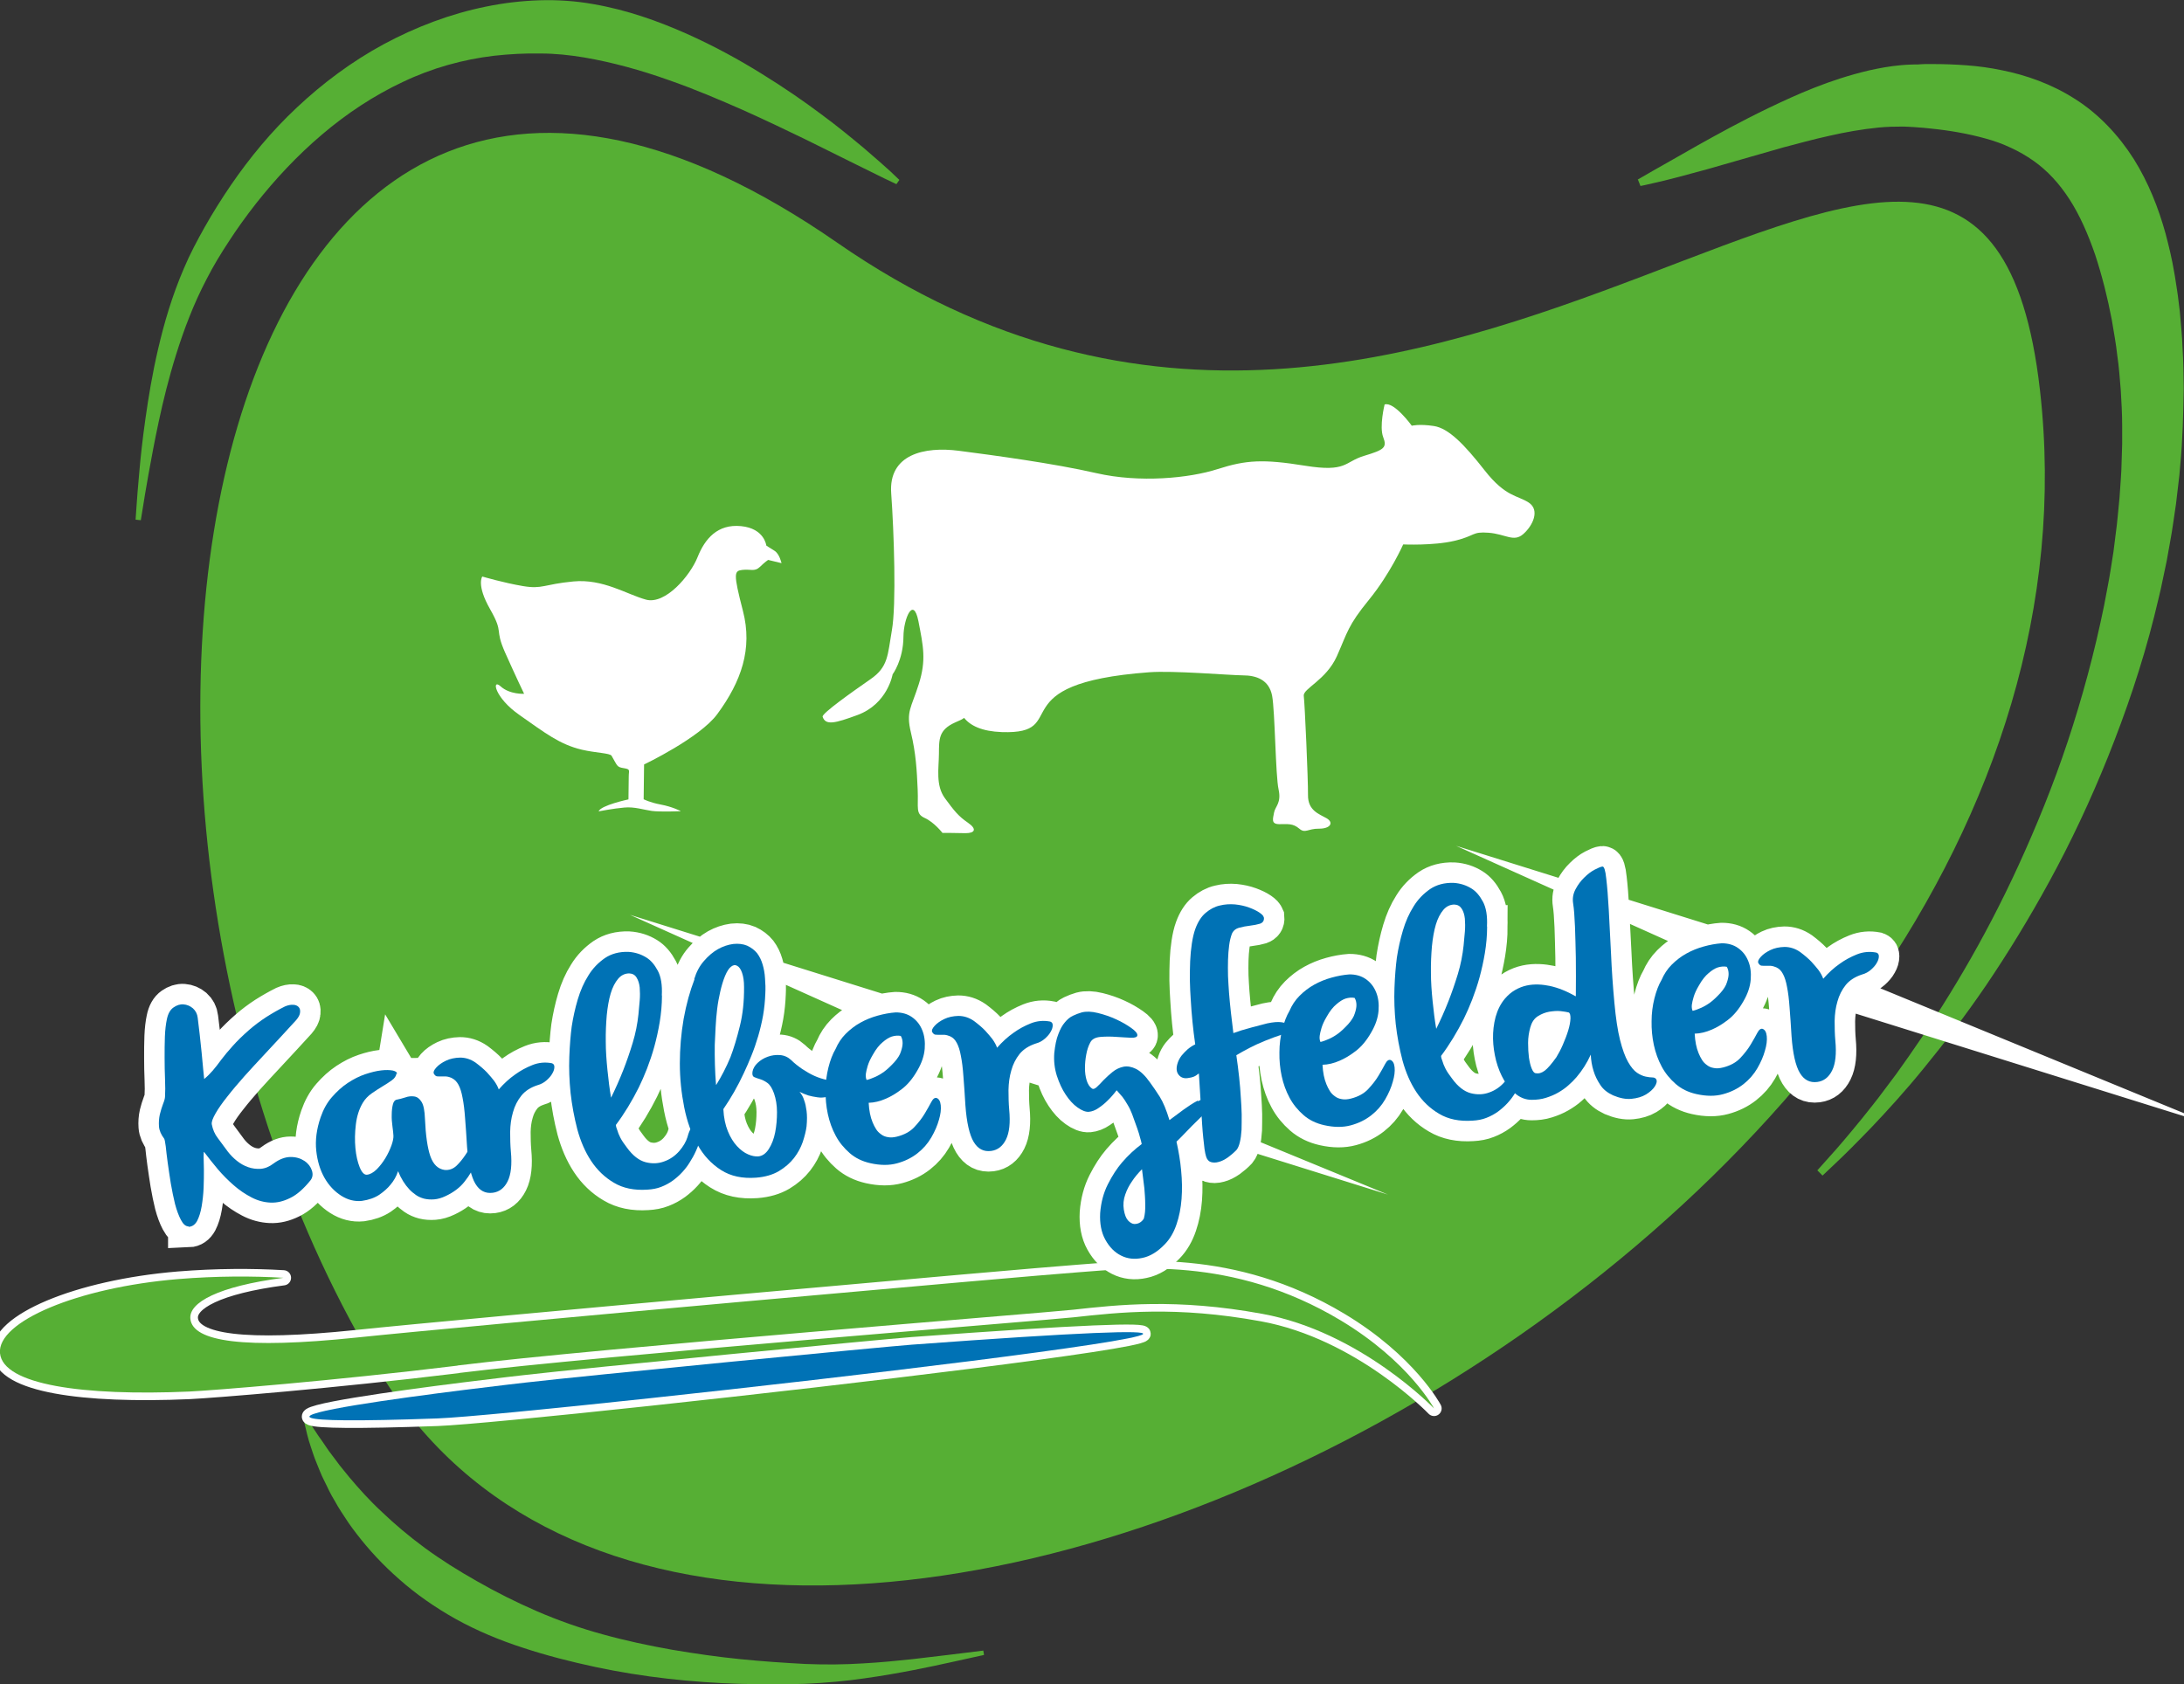
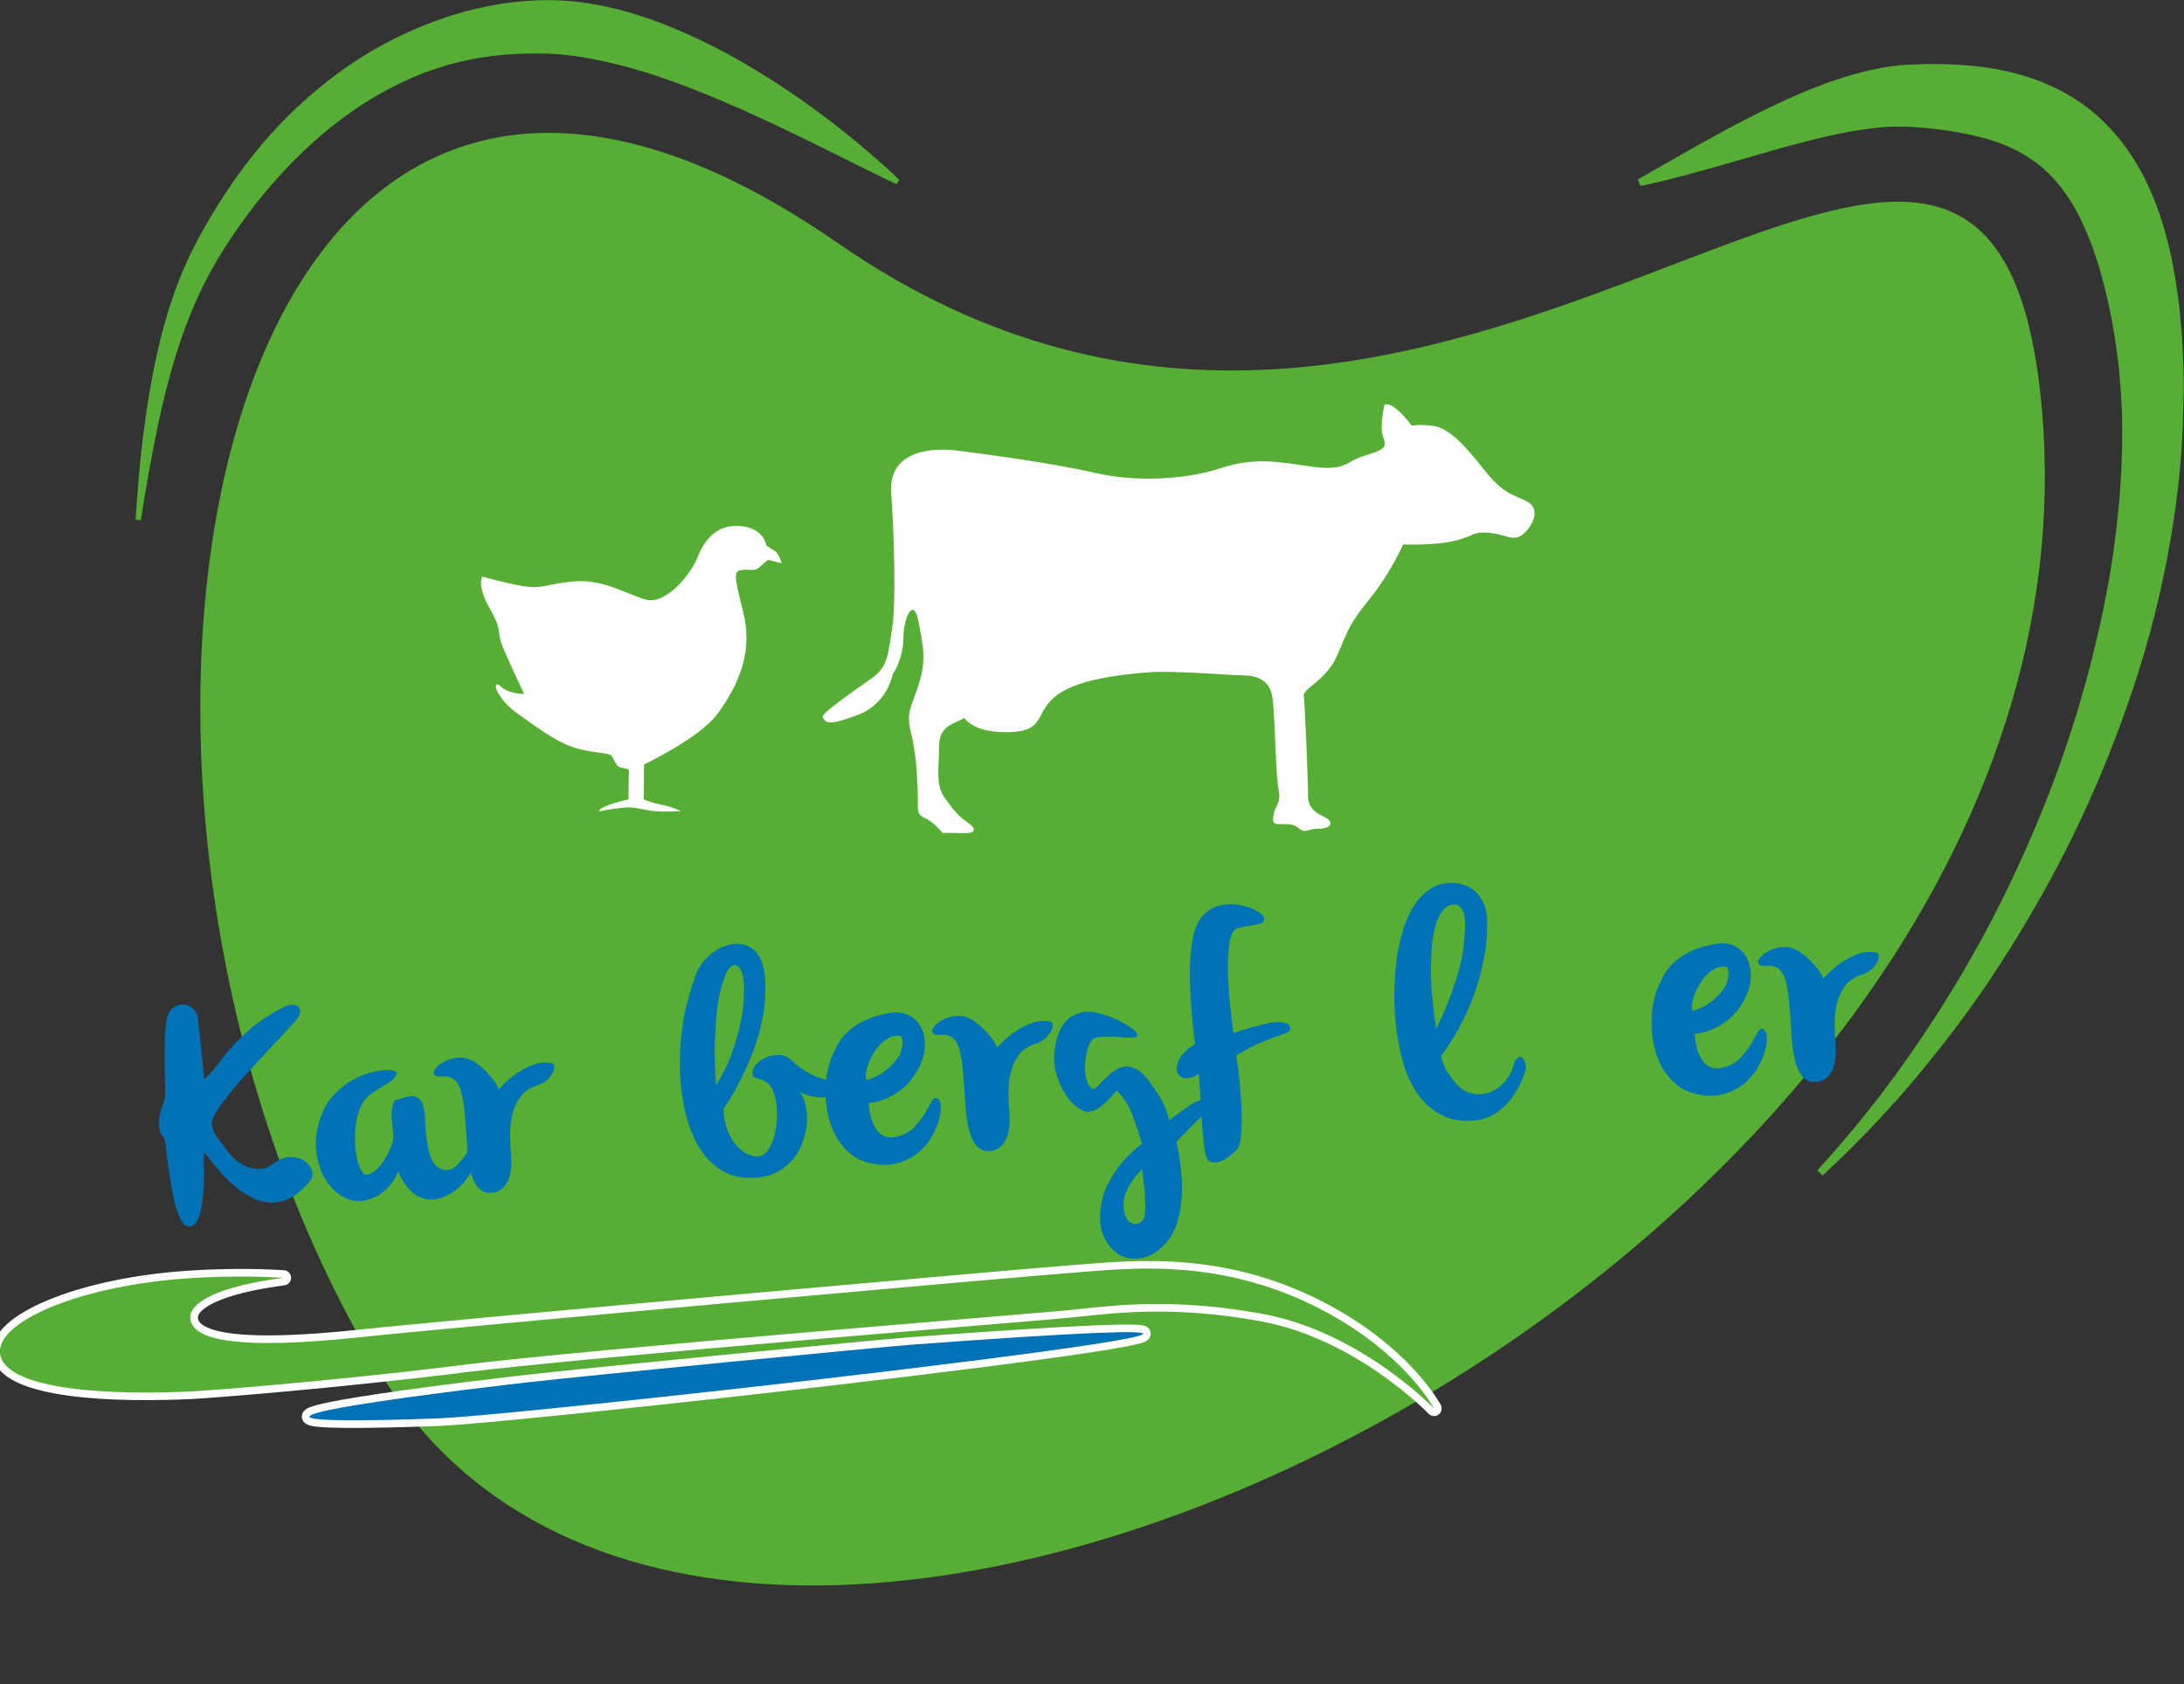
<svg xmlns="http://www.w3.org/2000/svg" id="Ebene_1" baseProfile="tiny" version="1.2" viewBox="0 0 1551 1196.4">
  <rect x="0" y="0" width="1551" height="1196.4" fill="#333333" stroke="none" />
  <path d="M594.6,172.4c432.5,300.1,811.1-272.7,854.1,104.6,69.7,612.1-926.4,1109.4-1177.9,699.3C19.1,566.2,142.2-141.5,594.6,172.4h0Z" fill="#56af34" />
  <path d="M96.3,369s.2-3,.6-8.7c.4-5.7,1-14.1,2-24.7.9-10.6,2.3-23.6,4.4-38.3,2.1-14.8,4.8-31.5,9-49.5,4.2-18,9.8-37.5,18.4-57.4,4.2-10,9.5-19.9,14.9-29.5,5.6-9.9,11.7-19.6,18.3-29.3,13.3-19.4,28.8-38.3,47.1-55.4,18.2-17.1,38.8-32.5,61.5-44.8,22.7-12.2,47.3-21.6,72.6-26.7,12.6-2.6,25.4-4.1,38.1-4.5,12.6-.4,25.9.5,38,2.7,24.4,4.2,46.4,12.2,66.3,21,19.9,8.9,37.7,18.7,53.6,28.6,15.9,9.8,29.9,19.5,41.9,28.5,12.1,8.9,22.2,17.3,30.5,24.2,8.2,7,14.5,12.6,18.8,16.5,4.2,4,6.4,6.1,6.4,6.1l-2.1,3s-2.8-1.3-8-3.8c-5.2-2.5-12.7-6.3-22.3-11-9.5-4.7-21.1-10.4-34.3-17-13.2-6.4-28.2-13.6-44.5-20.9-16.4-7.2-34.1-14.8-53.1-21.4-18.9-6.7-39.1-12.4-59.6-15.9-10.4-1.7-20.3-2.8-31.2-2.8-10.8-.2-21.8.4-32.7,1.6-22,2.6-44.1,8.7-64.8,18.6-20.7,9.7-40.1,22.6-57.6,37.5-17.5,14.9-33.1,31.6-46.8,49-6.8,8.7-13.3,17.7-19,26.5-6,9.1-11.3,17.9-15.9,26.9-9.4,17.9-16.2,36.1-21.6,53.3-5.4,17.2-9.3,33.3-12.4,47.7-3.1,14.4-5.4,27.1-7.3,37.5-1.9,10.5-3.2,18.7-4.1,24.3-.9,5.6-1.4,8.6-1.4,8.6l-3.7-.4h0Z" fill="#56af34" />
-   <path d="M698.8,1175.5s-8.4,1.9-23.1,5.1c-7.4,1.7-16.3,3.5-26.7,5.6-10.4,2-22.1,4.1-35,5.9-12.9,1.9-27.1,3.2-42.2,3.9-14.9.5-30.7.4-47,0-32.7-1-67.6-4.6-102.2-12-17.3-3.7-34.5-8.1-51.2-13.6-16.7-5.4-32.9-12.2-47.7-20.4-14.8-8.3-28.4-17.8-40.1-28.2-11.8-10.3-21.8-21.2-30.1-32-2-2.7-4.1-5.3-5.9-8-1.8-2.7-3.5-5.4-5.2-7.9-1.7-2.5-3.2-5.2-4.6-7.7-1.5-2.5-2.9-4.9-4.1-7.4-2.3-5-4.8-9.4-6.5-13.8-1.7-4.4-3.5-8.3-4.7-12-1.3-3.7-2.3-7-3.2-9.8-.8-2.9-1.5-5.4-1.9-7.4-1-4-1.5-6.1-1.5-6.1l2.7-1.1s1.2,1.8,3.5,5.2c1.1,1.7,2.5,3.8,4.1,6.2,1.7,2.4,3.7,5.1,5.7,8.2,2,3.1,4.7,6.3,7.3,9.9,2.5,3.6,5.8,7.2,8.9,11.2,6.6,7.8,14.1,16.3,23.2,24.7,8.9,8.5,19,17.1,30.3,25.4,11.3,8.3,23.8,16.2,37.1,23.7,13.3,7.6,27.5,14.8,42.5,21.3,15,6.5,30.8,12.1,47,16.5,16.2,4.5,32.7,8,49.1,10.9,16.4,2.8,32.7,5.1,48.6,6.7,15.9,1.6,31.2,2.6,46,3.4,14.5.6,28.3.4,41-.4,12.8-.7,24.5-1.9,34.9-3,10.4-1.2,19.5-2.3,27-3.2,15-1.8,23.5-2.9,23.5-2.9l.5,2.9h0Z" fill="#56af34" />
  <path d="M1163.3,127.4s3.9-2.2,11.1-6.4c3.6-2.1,8.1-4.6,13.4-7.6,5.3-3,11.3-6.4,18.1-10.3,13.6-7.6,30.2-16.8,50.1-26.4,19.9-9.5,42.9-20,71.4-26.7,7.2-1.6,14.7-3,22.6-3.7,2-.2,4-.3,6-.4,1.1,0,1.9-.1,3.2-.1h2.6c1.8-.2,3.5-.2,5.3-.3,1.9,0,3.9,0,5.9,0,7.8,0,15.6.3,23.7.9,8.1.6,16.5,1.7,25,3.5,17,3.4,35.2,9.7,51.9,20.4,16.8,10.6,31.1,25.9,41.7,42.6,10.5,16.8,17.6,34.9,22.6,53,2.4,9.1,4.6,18.2,6.1,27.3.9,4.6,1.4,9.1,2.2,13.7.4,2.3.6,4.6.9,6.8l.9,7.3c.7,8.8,1.7,17.1,2,26.8.6,9.5.7,18.7.8,27.9-.3,18.4-.7,36.9-2.5,55.1-.3,4.6-.8,9.1-1.4,13.7l-1.6,13.6c-1.4,9-2.5,18.1-4.2,27l-2.4,13.4c-.9,4.4-1.9,8.8-2.8,13.3-1.7,8.9-4.1,17.5-6.1,26.2-8.7,34.7-20.1,67.9-32.7,99.4-12.6,31.4-26.6,61-41.4,88.1-14.8,27.2-30.1,52-45.2,74.3-15.1,22.2-30.2,41.7-44,58.6-13.7,16.9-26.6,30.9-37.3,42.2-10.8,11.2-19.5,19.9-25.6,25.6-6.1,5.7-9.3,8.8-9.3,8.8l-3.7-3.7s3-3.3,8.5-9.5c5.6-6.1,13.5-15.4,23.2-27.3,4.8-6.1,10.2-12.6,15.7-20.1,2.8-3.7,5.7-7.6,8.7-11.6,2.9-4.1,5.9-8.3,9-12.7,12.3-17.5,25.5-37.8,38.8-60.5,13.3-22.7,26.6-47.9,39.1-75.2,12.5-27.3,24.5-56.6,34.8-87.6,10.3-31,19.1-63.5,25.9-96.9,1.5-8.4,3.3-16.7,4.6-25.2.7-4.2,1.3-8.4,2-12.7l1.6-12.7c1.2-8.5,1.8-17.1,2.7-25.6.5-8.6,1.4-17.1,1.5-25.6l.4-12.8v-12.8c0-8.5-.5-17-1-25.4-.7-8.4-1.3-16.9-2.5-24.8-.8-7.8-2.5-16.8-3.9-25.3-.8-3.9-1.6-7.7-2.4-11.6-1-4-1.8-8-2.8-11.8-2-7.8-4.2-15.4-6.6-22.7-5-14.5-10.9-28-18.2-39.3-7.3-11.3-15.7-20.4-25.6-27.4-5-3.5-10.3-6.6-16-9.2-5.7-2.7-11.7-4.9-18-6.6-12.5-3.5-26-5.8-39.1-7.1-1.6-.2-3.2-.3-4.8-.5-1.8-.1-3.5-.3-5.3-.4l-2.6-.2c-.5,0-1.4,0-2-.1-1.5,0-2.9-.2-4.4-.2-5.9,0-11.8.1-17.8.7-11.9,1.2-23.8,3.3-35.1,5.9-11.4,2.5-22.2,5.5-32.5,8.2-20.7,5.9-38.8,11.1-53.7,15.4-15.1,4.2-27,7.3-35.2,9.2-8.2,2-12.6,2.8-12.6,2.8l-1.9-4.8h0Z" fill="#56af34" />
  <path d="M680.6,488.2c-2.6,15.7,2.6,30.8,30.9,31.8,50.6,1.7-2.9-34.5,104.6-42.5,17.2-1.3,56.8,2.1,66.5,2.2,9.7,0,18.6,3.2,20.8,14.4,2.1,11.2,2.4,56.8,4.6,66.6,2.1,9.7-2.3,11.9-3.2,16.4-.8,4.5-2.3,8.2,3.6,8.3,6,0,9.7-.7,14.2,3.1,4.4,3.8,6,0,14.2.1,8.2,0,10.5-4.4,5.3-7.4-5.2-3-13.4-5.4-13.2-16.6.1-11.2-2.3-65-3-70.3-.7-5.2,15.8-11.1,23.5-28.2,7.6-17.1,7.7-21.6,22.8-40.1,15.1-18.5,24.3-39.3,24.3-39.3,0,0,21.6,1,36.6-2.6,15-3.6,12-6.6,24-5.7,12,.9,17.9,6.9,24.6,1,6.8-5.9,12.1-17,4-22.4-8.1-5.3-16.4-3.9-31.2-22.7-14.7-18.8-25.8-30.1-36.2-31.7-10.4-1.6-15.7-.2-15.7-.2,0,0-12.5-17.3-19.3-15.1,0,0-3.9,15.7-1,23.2,2.9,7.5.6,9-13.6,13.3-14.2,4.3-12.1,11.8-41.9,7-29.8-4.8-41.8-4.1-62.1,2.4-20.2,6.5-55.4,9.9-86,2.9-30.5-7-73.1-12.7-97.7-15.9-24.6-3.2-50.1,2.5-48.1,30.2,2,27.7,3.7,79.2.5,97.2-3.1,17.9-2.5,26.1-15.3,34.9-12.8,8.9-34.6,24.3-33.9,26.6,2.1,6.4,8.9,4.6,24.7-1.2,21.5-7.9,25-28.9,25-28.9,0,0,7.6-10.1,7.7-26.8.1-12.7,7-29.1,10.6-11.1,3.5,18,5.7,27.7.3,44.8-5.4,17.2-9.2,19.3-5.6,34.4,3.6,15,4.2,26.9,4.8,40.4.6,13.5-1.7,17.2,5,20.3,6.7,3,12.6,10.6,12.6,10.6,0,0,9.7,0,16.4.2,6.7,0,8.3-2.9,1.6-7.5-6.7-4.6-9.6-8.3-16.3-17.4-6.6-9.1-4.3-21-4.2-31.4.1-10.4-.3-17,11.4-22.3,7.5-3.4,3.9-1.1,17.2-12.3" fill="#fff" />
  <path d="M483.2,576s-5.8-3-13.8-4.5c-8-1.5-12.3-3.8-12.3-3.8l.3-24.7s39.6-18.9,52-35.8c17-23.1,25.2-46.3,18.2-73.3-7-27-6.2-28.4-.4-29.1,5.8-.7,8.7,1.5,12.4-2.1,3.7-3.6,5.9-5,5.9-5l9.5,2.3s-1.4-6.6-5-8.8c-3.6-2.2-5.8-3.7-5.8-3.7,0,0-1.3-12.2-18-13.8-16.7-1.6-25.6,9-30.8,22-5.2,13.1-22.9,34-36.7,30.2-13.8-3.8-30.4-14.9-51.5-12.9-21.1,2-21.9,5.6-35.7,3.3-13.8-2.3-29-6.8-29-6.8,0,0-4.4,5.8,5.6,23.3,10,17.6,2.8,13.1,10.6,30.7,7.8,17.5,13.5,29.3,13.5,29.3,0,0-10.2.6-16.7-5.3-6.5-5.9-4.5,8,13.6,20.5,18,12.6,28.2,20.7,44.1,24.5,9.8,2.3,20,2.4,21.1,4.3,4.3,7.3,3.6,8,8.6,8.8,5.1.8,3.6,1.5,3.6,5.9,0,4.4-.2,16.3-.2,16.3,0,0-19.7,4.2-21.2,8.5,0,0,10.9-2.1,18.2-2.7,7.3-.7,13.8,1.6,19.6,2.4,5.8.8,20.4.2,20.4.2h0Z" fill="#fff" />
  <path d="M324.9,970c-89.2,10.9-173.7,17.6-190.5,18.4-75.6,3.3-132.2-4.8-134.4-27.2-2.2-22.3,54.5-46.7,126.7-52.7,27-2.2,52.9-2.2,74.6-.9-46.4,6.1-67.4,17.6-66.1,29.2,1.7,16.3,38.4,21.5,117.5,13.3,79.1-8.3,475.3-43.7,512.9-46.4,37.7-2.7,109.2-12.2,186.4,34.1,48.8,29.3,66.4,62.6,66.4,62.6,0,0-52.3-54.5-122-67.2-61.2-11.2-102.5-6.4-134.5-2.9-16.8,1.9-338.4,27.4-437,39.6h0Z" fill="none" stroke="#fff" stroke-linecap="round" stroke-linejoin="round" stroke-width="10.8" />
  <path d="M324.9,970c-89.2,10.9-173.7,17.6-190.5,18.4-75.6,3.3-132.2-4.8-134.4-27.2-2.2-22.3,54.5-46.7,126.7-52.7,27-2.2,52.9-2.2,74.6-.9-46.4,6.1-67.4,17.6-66.1,29.2,1.7,16.3,38.4,21.5,117.5,13.3,79.1-8.3,475.3-43.7,512.9-46.4,37.7-2.7,109.2-12.2,186.4,34.1,48.8,29.3,66.4,62.6,66.4,62.6,0,0-52.3-54.5-122-67.2-61.2-11.2-102.5-6.4-134.5-2.9-16.8,1.9-338.4,27.4-437,39.6h0Z" fill="#56af34" fill-rule="evenodd" />
  <path d="M310.6,1007.5c-235.1,8.4,60-25.2,62.9-25.5,42.3-4.9,254-25.4,274.1-26.9,490.4-36.2-267,49.8-337,52.4h0Z" fill="none" stroke="#fff" stroke-linecap="round" stroke-linejoin="round" stroke-width="10.8" />
  <path d="M310.6,1007.5c-235.1,8.4,60-25.2,62.9-25.5,42.3-4.9,254-25.4,274.1-26.9,490.4-36.2-267,49.8-337,52.4h0Z" fill="#0072b5" fill-rule="evenodd" />
-   <path d="M133.9,871.1c-2,0-3.8-1.5-5.4-4.6-1.6-3-3-6.8-4.2-11.3-1.1-4.5-2.1-9.4-3-14.6-.8-5.3-1.6-10.1-2.2-14.7-.6-4.6-1.1-8.5-1.4-11.7-.4-3.2-.8-4.9-1.1-5.4-2.2-2.9-3.5-5.8-3.7-8.7-.2-2.9,0-5.8.6-8.5.7-2.7,1.4-5.2,2.3-7.5.9-2.2,1.4-4,1.4-5.3.2-3.2.2-7.3,0-12.2-.2-4.9-.3-10-.3-15.2,0-5.2,0-10.3.2-15.2.2-4.9.7-8.9,1.4-12.2.8-4,2.4-6.8,4.7-8.4,2.3-1.6,4.6-2.4,7.1-2.2,2.5.2,4.7,1.1,6.7,2.8,1.9,1.7,3.1,4,3.4,6.7.4,3.3.9,7.2,1.4,11.7.5,4.5.9,8.9,1.4,13.2.4,4.3.8,8.2,1.1,11.7.3,3.5.6,5.8.7,6.9,2.2-1.8,4.2-3.8,6.1-6,1.9-2.2,3.9-4.8,6.1-7.8,2.3-3,4.9-6.2,8.1-9.7,3.1-3.5,7.1-7.4,11.8-11.5,3.7-3.2,7.7-6.2,12-9,4.4-2.8,8.8-5.3,13.2-7.5,2.1-.9,4-1.3,5.8-1.2,1.7,0,3,.6,3.9,1.5.9.9,1.3,2.2,1.1,3.9-.1,1.7-1.1,3.5-2.8,5.5-2.7,3-6.1,6.6-10.1,11-4.1,4.4-8.4,9-12.9,13.9-4.6,4.9-9.1,9.8-13.7,14.9-4.5,5.1-8.6,9.9-12.1,14.4-3.6,4.5-6.4,8.5-8.4,12-2,3.5-3,6.1-2.7,7.8.7,3.7,2.1,7,4.3,9.8,2.1,2.8,4.5,6,7.1,9.6,1.8,2.3,3.9,4.5,6.4,6.5,2.5,2,5.1,3.5,8,4.5,2.8,1,5.8,1.4,8.9,1.2,3.1-.2,6.2-1.5,9.2-3.8,4.2-3.1,8.3-4.6,12.1-4.6,3.9,0,7.1,1,9.8,2.8,2.7,1.8,4.4,4.1,5.3,6.8.9,2.7.5,5.1-1.1,7.1-4.8,5.9-9.5,10.1-14.3,12.4-4.8,2.4-9.4,3.5-14,3.3-4.6-.2-9.1-1.4-13.5-3.7-4.4-2.3-8.6-5.1-12.6-8.6-4-3.5-7.8-7.3-11.3-11.4-3.5-4.2-6.7-8.2-9.7-12.2-.3-.4-.4.6-.4,3,0,2.4.1,5.5.2,9.5,0,3.9,0,8.2-.2,12.9-.2,4.7-.7,9-1.4,13.2-.7,4.1-1.8,7.6-3.2,10.3-1.5,2.7-3.5,4.1-6.1,4.2h0ZM281.6,762.4c-.3,1.9-1.4,3.6-3.3,4.9-1.9,1.4-4.1,2.8-6.6,4.3-2.5,1.5-5.1,3.2-7.7,5-2.6,1.8-4.8,4.1-6.4,6.8-2.6,4.4-4.2,9.5-4.9,15.4-.7,5.9-.8,11.4-.3,16.7.5,5.3,1.5,9.7,3,13.5,1.5,3.7,3.2,5.5,5.1,5.4,2.3-.2,4.6-1.5,7-3.8,2.4-2.4,4.4-5.1,6.2-8,1.8-3,3.2-6,4.3-9,1.1-3.1,1.5-5.4,1.4-7-.1-1.6-.3-3.8-.7-6.6-.4-2.8-.6-5.6-.5-8.3,0-2.8.3-5.2.8-7.2.5-2.1,1.5-3.3,3.1-3.5,1.6-.3,3.5-.8,5.7-1.5,2.2-.8,4.3-1,6.4-.7,2.1.3,3.8,1.6,5.2,3.9,1.4,2.2,2.2,6.3,2.4,12.1.5,11.7,1.8,20.5,3.8,26.4,2.1,5.9,5.4,9.1,10.1,9.8,3.2.3,6-.7,8.4-2.9,2.4-2.3,4.4-4.8,6.3-7.6,1.8-2.7,3.4-5.2,4.7-7.4,1.3-2.2,2.4-3.1,3.2-2.8,1,.4,1.5,2.1,1.5,5.3,0,3.2-.9,6.9-2.4,11-1.5,4.1-4,8.3-7.4,12.6-3.3,4.3-7.9,7.7-13.4,10.3-2.9,1.4-5.7,2.2-8.3,2.4-2.6.2-5,0-7.1-.5-2.2-.6-4.1-1.4-5.8-2.6-1.7-1.2-3.3-2.5-4.7-4-3.2-3.4-5.9-7.7-8-12.9-1.2,3.6-3,6.8-5.4,9.6-2,2.5-4.6,4.8-7.9,7.1-3.3,2.2-7.5,3.7-12.5,4.4-5,.5-9.9-.7-14.6-3.7-4.7-3-8.7-7.2-11.8-12.6-3.1-5.4-5.1-11.9-5.9-19.3-.8-7.4.2-15.4,3.1-23.8,1.9-5.5,4.5-10.3,8-14.3,3.5-4,7.2-7.4,11.3-10.1,4.1-2.7,8.2-4.8,12.4-6.2,4.2-1.4,7.9-2.3,11.3-2.7,3.4-.4,6.1-.3,8.3.1,2.1.5,3.1,1.3,2.9,2.5h0ZM321.2,765.8c-1.7-.7-3.1-1.1-4.4-1.2-1.3,0-2.5,0-3.6,0-1.1,0-2,0-2.9-.1-.8-.1-1.6-.8-2.2-1.9-.5-1,0-2.4,1.7-4.3,1.7-1.9,4-3.5,6.9-4.9,2.9-1.4,6.3-2.1,10-2.2,3.8,0,7.5,1.1,11.1,3.6,3.2,2.4,5.9,4.7,8,6.9,2.1,2.3,3.8,4.3,5.1,6,1.5,2.1,2.6,4.1,3.3,6.1,3.7-4.2,7.6-7.8,11.8-10.7,3.6-2.6,7.6-4.8,12.1-6.6,4.5-1.8,9.1-2.2,13.8-1.3,1.2.4,1.8,1.2,1.8,2.6,0,1.4-.4,2.9-1.4,4.6-.9,1.7-2.3,3.3-4.1,4.9-1.8,1.6-3.9,2.8-6.5,3.5-4.9,1.6-8.8,4.1-11.5,7.5-2.7,3.4-4.7,7.3-5.9,11.7-1.3,4.4-1.9,9-2,13.9,0,4.9.1,9.5.5,14,.9,9.3.1,16.4-2.3,21.2-2.4,4.8-5.9,7.5-10.5,8.1-5.3.7-9.4-1.4-12.4-6.4-3-5-5-13.7-5.9-26.1-.5-7.8-.9-14.6-1.4-20.4-.4-5.8-1-10.6-1.8-14.6-.7-3.9-1.7-7-2.9-9.2-1.2-2.2-2.7-3.8-4.7-4.7h0ZM470.1,707.1c0,6.6-.6,12.8-1.6,18.9-1,6-2.3,11.8-3.8,17.3-1.5,5.5-3.3,10.7-5.2,15.7-1.9,4.9-3.9,9.4-5.9,13.5-4.8,9.6-10.2,18.5-16.2,26.5,0,1,.4,2.3,1,3.8.4,1.5,1.1,3.2,2.1,5.2,1,2,2.6,4.4,4.7,7.1,4.2,5.8,8.7,9.2,13.3,10.4,4.7,1.2,9.1,1,13.3-.6,4.2-1.5,7.7-4,10.6-7.3,2.9-3.4,4.8-6.7,5.8-9.9.9-3.4,1.9-5.7,3-6.8,1.1-1.1,2.1-1.4,3.1-1,1,.4,1.8,1.4,2.4,3,.6,1.5,1,3.3,1,5.1-1.9,6.7-4.6,12.6-8,17.8-1.4,2.3-3.1,4.5-5.1,6.7-2,2.2-4.3,4.2-6.7,6-2.5,1.8-5.2,3.3-8.3,4.5-3,1.2-6.3,1.8-10,2-9.2.6-17.1-1-23.6-4.9-6.5-3.8-11.9-9-16.2-15.5-4.3-6.5-7.5-14-9.8-22.4-2.2-8.5-3.8-17.1-4.8-25.9-.9-8.8-1.2-17.3-.9-25.5.3-8.2.9-15.4,1.7-21.6,1-6.5,2.4-12.9,4.3-19.3,1.9-6.4,4.4-12.1,7.6-17.1,3.1-5.1,7.1-9.1,11.7-12.3,4.6-3.1,10.2-4.6,16.7-4.4,4.8.3,9,1.7,12.7,4,3.1,1.9,5.8,5,8.1,9.3,2.3,4.2,3.3,10.2,2.9,17.7h0ZM433.8,780c3.2-6.5,6.2-13.2,8.9-20.1,2.3-5.9,4.5-12.2,6.6-19.1,2.1-6.9,3.4-13.7,4.1-20.3.3-3.2.6-6.5.9-9.8.3-3.4.2-6.4,0-9.3-.3-2.8-1-5.1-2.2-7-1.1-1.9-2.9-2.9-5.2-3-3,0-5.7,1.2-7.9,3.8-2.2,2.6-4,6.1-5.3,10.4-1.3,4.4-2.2,9.5-2.8,15.5-.5,5.9-.8,12.2-.7,18.7,0,6.6.5,13.4,1.2,20.3.7,6.9,1.5,13.5,2.6,19.8h0ZM493,695.5c1.5-5,3.8-9.4,6.9-12.9,3.1-3.6,6.4-6.4,9.9-8.4,3.6-2,7.2-3.2,10.9-3.7,3.7-.4,7,0,9.9,1.2,3,1.4,5.3,3.2,7.1,5.4,1.7,2.3,3,4.9,3.9,8,.9,3,1.5,6.3,1.7,9.9.3,3.5.4,7.1.2,10.8-.2,5.2-.7,10.4-1.6,15.5-.9,5.1-2.1,10-3.5,14.8-1.4,4.7-3,9.4-4.8,13.8-1.8,4.5-3.6,8.6-5.4,12.4-4.2,9.1-9.1,17.6-14.5,25.5.3,6.1,1.4,11.3,3.2,15.7,1.8,4.4,4,7.9,6.5,10.6,2.5,2.7,5.2,4.7,7.8,5.8,2.7,1.2,5.1,1.6,7.1,1.5,3-.2,5.6-2,7.7-5.3,2.1-3.3,3.6-7.2,4.5-11.8.9-4.6,1.3-9.4,1.3-14.4,0-5-.8-9.4-2.1-13.2-1.3-3.7-2.9-6.2-4.7-7.5-1.8-1.3-3.6-2.2-5.3-2.7-1.7-.5-3.1-1-4.2-1.5-1-.5-1.4-1.7-1.1-3.8.4-2.2,1.6-4.3,3.6-6.2,2-1.9,4.4-3.4,7.2-4.4,2.7-1,5.6-1.4,8.6-1.2,3,.2,5.7,1.4,8,3.5,2.3,2.3,5,4.4,7.9,6.4,2.9,1.9,5.8,3.6,8.7,4.9,2.9,1.3,5.8,2.2,8.5,2.8,2.7.6,5.1.7,7.1.2,2-.5,3.5-.2,4.5.6,1,.9,1.3,2,.9,3.4-.4,1.4-1.6,2.9-3.5,4.4-1.9,1.6-4.7,2.7-8.2,3.4-2.4.6-4.8.8-7.2.4-2.4-.3-4.5-.8-6.4-1.3-2.2-.7-4.3-1.6-6.3-2.6,1.4,1.6,2.6,3.6,3.3,6.1.8,2,1.3,4.5,1.7,7.5.4,3,.4,6.7,0,10.9-.4,3.4-1.4,7.1-2.7,11.1-1.4,4-3.4,7.8-6.2,11.4-2.8,3.6-6.4,6.7-10.7,9.3-4.4,2.6-9.8,4.2-16.3,4.7-9.7.7-17.9-1-24.8-5.4-6.9-4.4-12.5-10.4-16.7-18-4.3-7.7-7.5-16.5-9.5-26.6-2-10.1-3.1-20.4-3.1-31.1,0-10.7.9-21.2,2.7-31.7,1.9-10.5,4.5-19.8,7.7-28.1h0ZM508.7,770.5c3.6-5.8,7-12.3,10-19.5,2.4-6.3,4.6-13.6,6.7-22.1,2.1-8.4,3.1-17.7,3-27.9,0-4.1-.5-7.4-1.4-10-.9-2.6-2.1-4.3-3.5-5-1.4-.8-2.8-.6-4.3.6-1.5,1.1-2.9,3.3-4.3,6.6-1.4,3.4-2.5,7.2-3.4,11.1-.9,4-1.7,8.1-2.2,12.4-.5,4.2-.9,8.6-1.1,12.9-.2,4.4-.4,8.5-.6,12.5-.1,9.3.1,18.8.9,28.4h0ZM593.4,745.1c1.7-4,4.1-7.7,7.2-10.8,3.1-3.1,6.6-5.8,10.4-7.9,3.8-2.1,7.9-3.8,12.3-5,4.3-1.2,8.6-2,12.8-2.3,4.3,0,8.2,1,11.5,3.3,3.3,2.3,5.7,5.3,7.3,9.2,1.6,3.8,2.2,8.3,1.8,13.3-.4,5-2.1,10.1-5.2,15.4-3.3,5.8-7,10.2-11.1,13.3-4,3.1-7.8,5.3-11.3,6.8-4.1,1.8-8.2,2.8-12.2,2.9.3,5.5,1.2,10.1,2.8,13.9.7,1.7,1.5,3.3,2.4,4.7.9,1.5,2.1,2.7,3.5,3.7,1.4,1.1,3,1.8,5,2.1,1.9.4,4.1.2,6.5-.4,5.1-1.3,9.2-3.5,12.2-6.7,3-3.2,5.5-6.4,7.4-9.6,1.9-3.2,3.5-6,4.7-8.3,1.2-2.3,2.5-3.2,3.8-2.8,1.6.6,2.6,2.3,2.9,5.2.3,2.9-.1,6.3-1.3,10.3-1.1,4-2.9,8.2-5.4,12.5-2.5,4.3-5.8,8.1-9.9,11.3-4.1,3.2-8.9,5.6-14.5,7.1-5.5,1.5-11.8,1.5-18.9-.1-5.8-1.3-10.7-3.7-14.7-7.2-4-3.5-7.4-7.6-9.9-12.3-2.6-4.8-4.4-9.9-5.6-15.4-1.2-5.6-1.7-11.2-1.6-16.8,0-5.6.7-11,2-16.2,1.3-5.2,3-9.7,5.2-13.4h0ZM615.4,767.1c1.9-.4,3.9-1.2,6.2-2.2,2-.9,4.1-2.1,6.3-3.7,2.3-1.7,4.6-3.9,7.2-6.7,2.4-2.7,4-5.2,4.7-7.6.8-2.3,1.2-4.3,1.2-6,0-1.9-.4-3.6-1.3-5.1-2.1-.4-4.2-.2-6.5.5-2,.7-4.1,2-6.4,4-2.3,1.9-4.7,4.8-6.9,8.8-1.8,3-3,5.7-3.7,8-.7,2.3-1.1,4.2-1.3,5.6-.2,1.8,0,3.2.5,4.3h0ZM675.1,736.2c-1.7-.7-3.1-1.1-4.4-1.2-1.3,0-2.5,0-3.6,0-1.1,0-2,0-2.9-.1-.8-.1-1.6-.8-2.2-1.9-.5-1,0-2.4,1.7-4.3,1.7-1.9,4-3.5,6.9-4.9,2.9-1.4,6.3-2.1,10-2.2,3.8,0,7.5,1.1,11.1,3.6,3.2,2.4,5.9,4.7,8,6.9,2.1,2.3,3.8,4.3,5.1,6,1.5,2.1,2.6,4.1,3.3,6.1,3.7-4.2,7.6-7.8,11.8-10.7,3.6-2.6,7.6-4.8,12.1-6.6,4.5-1.8,9.1-2.2,13.8-1.3,1.2.4,1.8,1.2,1.8,2.6,0,1.4-.4,2.9-1.4,4.6-.9,1.7-2.3,3.3-4.1,4.9-1.8,1.6-3.9,2.8-6.5,3.5-4.9,1.6-8.8,4.1-11.5,7.4-2.7,3.4-4.7,7.3-5.9,11.7-1.3,4.4-1.9,9-2,13.9,0,4.9.1,9.5.5,14,.9,9.3.1,16.4-2.3,21.2-2.4,4.8-5.9,7.5-10.5,8.1-5.3.7-9.4-1.4-12.4-6.4-3-5-5-13.7-5.9-26.1-.5-7.8-.9-14.6-1.4-20.4-.4-5.8-1-10.6-1.8-14.6-.7-3.9-1.7-7-2.9-9.2-1.2-2.3-2.7-3.8-4.7-4.7h0ZM850.7,782.2c3.1-1.5,5.5-2.3,7.2-2.3,1.7,0,2.9.4,3.4,1.4.5.9.4,2.1-.3,3.6-.7,1.5-1.8,3-3.5,4.4-1.4,1.1-3,2.6-5,4.5-2,1.9-4,3.9-6.1,6-2.1,2.1-4.1,4.2-6,6.2-2,2.1-3.6,3.7-4.9,4.9,1.5,6.7,2.7,13.6,3.3,20.5.7,7,.8,13.7.3,20.2-.5,6.5-1.7,12.6-3.6,18.1-1.9,5.6-4.6,10.3-8.3,14.1-5.1,5.3-10.4,8.6-16,9.7-5.5,1.2-10.6.6-15.1-1.7-4.6-2.3-8.2-6-11.1-11.2-2.9-5.2-4.1-11.6-3.7-19,.6-7.6,2.4-14.4,5.5-20.5,3.1-6.1,6.4-11.2,10-15.4,4.3-5,8.9-9.3,14-13.1-.2-1.2-.6-2.7-1.2-4.7-.4-1.7-1.1-3.9-2-6.5-.9-2.6-2.1-5.9-3.6-10-.9-2.4-2-4.7-3.3-6.8-1.3-2.2-2.4-4-3.6-5.5-1.5-1.7-2.8-3.3-4.1-4.7-2.1,2.8-4.3,5.3-6.6,7.5-1.9,1.9-4,3.6-6.4,5.2-2.3,1.6-4.6,2.4-6.7,2.6-2.3.2-5-.9-8.1-3.1-3.1-2.2-5.9-5.3-8.4-9.1-2.6-3.9-4.6-8.3-6.3-13.5-1.6-5.1-2.2-10.4-1.8-16,.6-5.6,1.5-10.1,2.9-13.5,1.3-3.5,2.8-6.2,4.6-8.3,1.7-2.1,3.6-3.7,5.7-4.7,2.1-1,4.2-1.8,6.3-2.4,3.1-.8,7-.7,11.4.4,4.5,1.1,8.9,2.6,13,4.5,4.2,1.9,7.7,4,10.7,6.1,3,2.1,4.5,3.9,4.4,5.2,0,1.3-1.6,1.9-4.5,1.8-3-.2-6.4-.3-10.3-.6-3.9-.3-7.6-.3-11.3,0-3.7.3-6.2,1.6-7.4,4.1-1.3,2.4-2.2,5.2-2.8,8.5-.6,3.2-.9,6.4-.9,9.6,0,3.2.4,6.1,1.2,8.7.8,2.6,2,4.5,3.7,5.7.9.7,2.1.3,3.5-1,1.4-1.3,3.1-3,4.9-5,1.9-1.9,4-3.9,6.3-5.7,2.3-1.9,4.9-3.1,7.7-3.7,2.8-.6,5.8,0,8.9,1.5,3.2,1.6,6.6,4.8,10.1,9.8,2.1,2.9,4.4,6.2,6.8,10,2.4,3.8,4.7,9.3,6.9,16.6,3.6-2.6,6.9-5.1,10.1-7.5,3.2-2.3,6.5-4.5,9.9-6.3h0ZM812.4,865.1c.7-2.5,1-5.7.9-9.6,0-3.8-.3-7.6-.6-11.4-.5-4.3-1.1-8.9-1.7-13.6-2.8,2.8-5.3,5.8-7.3,8.9-1.8,2.6-3.4,5.6-4.6,9.1-1.2,3.4-1.6,7-1,10.7.6,3.6,1.6,6.2,3,7.7,1.4,1.5,2.9,2.4,4.4,2.5,1.5,0,3-.3,4.3-1.2,1.3-.9,2.2-1.9,2.7-3.1h0ZM897.6,651.8c.2,2.2-.8,3.6-2.8,4.3-2.1.6-4.4,1.1-7.1,1.4-2.6.3-5.3.8-7.8,1.5-2.5.7-4.2,2.2-5.1,4.4-.8,2.2-1.5,4.9-1.9,8.1-.4,3.1-.7,6.6-.8,10.3-.1,3.7-.1,7.6,0,11.5.2,3.9.4,7.9.7,11.8.7,8.9,1.8,18.5,3.1,28.7,1.6-.6,3.5-1.2,5.9-2,2-.6,4.5-1.3,7.4-2.1,3-.8,6.6-1.7,10.7-2.8,4.3-.9,7.7-1.2,10.3-.8,2.6.4,4.3,1.1,5.3,2.1.9,1,1.1,2.2.4,3.5-.7,1.3-2.2,2.2-4.5,2.8-4.7,1.5-9.1,3.2-13.1,4.8-4.1,1.7-7.7,3.3-10.7,4.9-3.6,1.9-6.8,3.6-9.6,5.3,1.6,11,2.7,21.1,3.2,30.2.3,3.9.5,7.8.6,11.8,0,4,0,7.6-.1,11-.2,3.4-.6,6.3-1.2,8.8-.6,2.5-1.4,4.3-2.3,5.4-1.9,2-4,3.8-6.2,5.4-2.3,1.6-4.5,2.7-6.5,3.2-2.1.6-3.9.6-5.6.1-1.6-.5-2.8-1.9-3.4-4-.4-1.1-.7-2.9-1.1-5.3-.3-2.4-.6-5-.9-8-.3-3-.6-6.2-.8-9.6-.2-3.5-.4-6.8-.7-10.2-.5-8-1-16.5-1.6-25.8-.6.3-1.1.7-1.7,1.2-1.2.9-3,1.6-5.3,1.9-3.1.7-5.6,0-7.3-2.1-1.7-2-2-4.9-.7-8.7.6-1.8,1.5-3.4,2.7-5,1.3-1.6,2.7-3,4.1-4.3,1.6-1.4,3.5-2.7,5.6-3.7-1.6-11-2.6-21.7-3.2-32-.3-4.3-.5-8.8-.6-13.4,0-4.7,0-9.2.2-13.6.2-4.5.6-8.7,1.2-12.6.6-4,1.4-7.5,2.5-10.5,1.8-4.9,4.2-8.7,7.3-11.3,3.1-2.6,6.4-4.4,10-5.2,3.6-.9,7.2-1.1,10.9-.8,3.7.4,6.9,1.1,9.9,2.2,3,1.1,5.5,2.3,7.4,3.6,1.9,1.3,2.9,2.4,3,3.2h0ZM915.7,718.1c1.7-4,4.1-7.7,7.2-10.8,3.1-3.1,6.6-5.8,10.4-7.9,3.8-2.1,7.9-3.8,12.3-5,4.3-1.2,8.6-2,12.8-2.3,4.3,0,8.2,1,11.5,3.3,3.3,2.3,5.7,5.3,7.3,9.2,1.6,3.8,2.2,8.3,1.8,13.3-.4,5-2.1,10.1-5.2,15.4-3.3,5.8-7,10.2-11.1,13.3-4,3.1-7.8,5.3-11.3,6.8-4.1,1.8-8.2,2.8-12.2,2.9.3,5.5,1.2,10.1,2.8,13.9.7,1.7,1.5,3.3,2.4,4.7.9,1.5,2.1,2.7,3.5,3.7,1.4,1.1,3,1.8,5,2.1,1.9.4,4.1.2,6.5-.4,5.1-1.3,9.2-3.5,12.2-6.7,3-3.2,5.5-6.4,7.4-9.6,1.9-3.2,3.5-6,4.7-8.3,1.2-2.3,2.5-3.2,3.8-2.8,1.6.6,2.6,2.3,2.9,5.2.3,2.9-.1,6.3-1.3,10.3-1.1,4-2.9,8.2-5.4,12.5-2.5,4.3-5.8,8.1-9.9,11.3-4.1,3.2-8.9,5.6-14.5,7.1-5.5,1.5-11.8,1.5-18.9-.1-5.8-1.3-10.7-3.7-14.7-7.2-4-3.5-7.4-7.6-9.9-12.3-2.6-4.8-4.4-9.9-5.6-15.4-1.2-5.6-1.7-11.2-1.6-16.8,0-5.6.7-11,2-16.2,1.3-5.2,3-9.7,5.2-13.4h0ZM937.7,740.1c1.9-.4,3.9-1.2,6.2-2.2,2-.9,4.1-2.1,6.3-3.7,2.3-1.7,4.6-3.9,7.2-6.7,2.4-2.7,4-5.2,4.7-7.6.8-2.3,1.2-4.3,1.2-6,0-1.9-.4-3.6-1.3-5.1-2.1-.4-4.2-.2-6.5.5-2,.7-4.1,2-6.4,4-2.3,1.9-4.7,4.8-6.9,8.8-1.8,3-3,5.7-3.7,8-.7,2.3-1.1,4.2-1.3,5.6-.2,1.8,0,3.2.5,4.3h0ZM1056.1,658.1c0,6.6-.6,12.8-1.6,18.9-1,6-2.3,11.8-3.8,17.3-1.5,5.5-3.3,10.7-5.2,15.7-1.9,4.9-3.9,9.4-5.9,13.5-4.8,9.6-10.2,18.5-16.2,26.5,0,1,.4,2.3,1,3.8.4,1.5,1.1,3.2,2.1,5.2,1,2,2.6,4.4,4.7,7.1,4.2,5.8,8.7,9.2,13.3,10.4,4.7,1.2,9.1,1,13.3-.6,4.2-1.5,7.7-4,10.6-7.3,2.9-3.4,4.8-6.7,5.8-9.9.9-3.4,1.9-5.7,3-6.8,1.1-1.1,2.1-1.4,3.1-1,1,.4,1.8,1.4,2.4,3,.6,1.5,1,3.3,1,5.1-1.9,6.7-4.6,12.6-8,17.8-1.4,2.3-3.1,4.5-5.1,6.7-2,2.2-4.3,4.2-6.7,6-2.5,1.8-5.2,3.3-8.3,4.5-3,1.2-6.3,1.8-10,2-9.2.6-17.1-1-23.6-4.9-6.5-3.8-11.9-9-16.2-15.5-4.3-6.5-7.5-14-9.8-22.4-2.2-8.5-3.8-17.1-4.8-25.9-.9-8.8-1.2-17.3-.9-25.5.3-8.2.9-15.4,1.7-21.6,1-6.5,2.4-12.9,4.3-19.3,1.9-6.4,4.4-12.1,7.6-17.1,3.1-5.1,7.1-9.1,11.7-12.3,4.6-3.1,10.2-4.6,16.7-4.4,4.8.3,9,1.7,12.7,4,3.1,1.9,5.8,5,8.1,9.3,2.3,4.2,3.3,10.1,2.9,17.7h0ZM1019.8,731.1c3.2-6.5,6.2-13.2,8.9-20.1,2.3-5.9,4.5-12.2,6.6-19.1,2.1-6.9,3.4-13.7,4.1-20.3.3-3.2.6-6.5.9-9.8.3-3.4.2-6.4,0-9.3-.3-2.8-1-5.1-2.2-7-1.2-1.9-2.9-2.9-5.2-3-3,0-5.7,1.2-7.9,3.8-2.2,2.6-4,6.1-5.3,10.4-1.3,4.4-2.2,9.5-2.8,15.5-.5,5.9-.8,12.2-.7,18.7,0,6.6.5,13.4,1.2,20.3.7,6.9,1.5,13.5,2.6,19.8h0ZM1119.1,707.5c.1-9.7.1-18.9,0-27.4-.2-7.4-.3-14.7-.6-21.9-.3-7.2-.7-12.7-1.3-16.4-.6-3.6,0-7,1.7-10.2,1.7-3.2,3.8-6,6.2-8.3,2.4-2.4,4.9-4.3,7.4-5.6,2.5-1.3,4.4-2.1,5.5-2.2,1.2-.1,2.1,2.7,2.7,8.5.7,5.8,1.3,13.2,1.8,22.4.5,9.2,1,19.6,1.6,31.1.5,11.6,1.3,23.2,2.4,34.9,1,10.8,2.3,19.6,4,26.3,1.7,6.7,3.6,11.9,5.7,15.6,2.1,3.7,4.2,6.2,6.4,7.7,2.1,1.4,4.2,2.3,6.1,2.7,1.9.4,3.5.6,4.8.6,1.3,0,2.2.5,2.7,1.3.7,1.3.3,3-1,5.1-1.4,2.1-3.5,4-6.3,5.7-2.8,1.7-6.3,2.7-10.3,3.1-4,.4-8.4-.5-13.1-2.5-3.9-1.8-7-4.2-9.1-7.5-2.2-3.3-3.7-6.5-4.7-9.8-1.2-3.7-1.8-7.6-2-11.6-2.7,6-6.1,11.3-10.1,16-1.7,2-3.7,4-5.9,5.9-2.1,1.9-4.6,3.6-7.2,5.1-2.6,1.5-5.5,2.7-8.7,3.7-3.1,1-6.5,1.4-10.1,1.4-3.9,0-7.5-1.3-10.8-3.8-3.3-2.6-6.2-5.9-8.7-10-2.4-4.1-4.3-8.7-5.7-13.9-1.3-5.2-2.1-10.4-2.2-15.7-.1-5.3.5-10.4,1.8-15.4,1.4-5,3.5-9.3,6.6-13,2.3-2.7,4.7-4.7,7.3-6.2,2.6-1.5,5.4-2.6,8.2-3.2,2.8-.6,5.6-.8,8.4-.7,2.8.1,5.5.5,8,1,5.9,1.3,12,3.7,18.2,7.3h0ZM1086.8,729.6c-1,3.6-1.6,7.3-1.6,11.1,0,3.9.2,7.4.6,10.5.5,3.2,1.1,5.8,2,7.9.9,2.1,1.8,3.2,2.9,3.2,2.1.4,4.1-.2,6.3-1.8,2.1-1.6,4.9-4.8,8.3-9.6,1.5-2.5,3.1-5.4,4.6-8.9,1.5-3.5,2.8-6.8,3.8-10.1,1-3.3,1.5-6.1,1.6-8.6,0-2.5-.4-3.9-1.4-4.2-1.2-.3-3-.6-5.6-.9-2.6-.3-5.2,0-8,.4-2.8.5-5.4,1.5-8,3.1-2.6,1.6-4.4,4.1-5.4,7.7h0ZM1180,696c1.7-4,4.1-7.7,7.2-10.8,3.1-3.1,6.6-5.8,10.4-7.9,3.8-2.1,7.9-3.8,12.3-5,4.3-1.2,8.6-2,12.8-2.3,4.3,0,8.2,1,11.5,3.3,3.3,2.3,5.7,5.3,7.3,9.2,1.6,3.8,2.2,8.3,1.8,13.3-.4,5-2.1,10.1-5.2,15.4-3.3,5.8-7,10.2-11.1,13.3-4,3.1-7.8,5.3-11.3,6.8-4.1,1.8-8.2,2.8-12.2,2.9.3,5.5,1.2,10.1,2.8,13.9.7,1.7,1.5,3.3,2.4,4.7.9,1.5,2.1,2.7,3.5,3.7,1.4,1.1,3,1.8,5,2.1,1.9.4,4.1.2,6.5-.4,5.1-1.3,9.2-3.5,12.2-6.7,3-3.2,5.5-6.4,7.4-9.6,1.9-3.2,3.5-6,4.7-8.3,1.2-2.3,2.5-3.2,3.8-2.8,1.6.6,2.6,2.3,2.9,5.2.3,2.9-.1,6.3-1.3,10.3-1.1,4-2.9,8.2-5.4,12.5-2.5,4.3-5.8,8.1-9.9,11.3-4.1,3.2-8.9,5.6-14.5,7.1-5.5,1.5-11.8,1.5-18.9-.1-5.8-1.3-10.7-3.7-14.7-7.2-4-3.5-7.4-7.6-9.9-12.3-2.6-4.8-4.4-9.9-5.6-15.4-1.2-5.6-1.7-11.2-1.6-16.8,0-5.6.7-11,2-16.2,1.3-5.2,3-9.7,5.2-13.4h0ZM1202,718c1.9-.4,3.9-1.2,6.2-2.2,2-.9,4.1-2.1,6.3-3.7,2.3-1.7,4.6-3.9,7.2-6.7,2.4-2.7,4-5.2,4.7-7.6.8-2.3,1.2-4.3,1.2-6,0-1.9-.4-3.6-1.3-5.1-2.1-.4-4.2-.2-6.5.5-2,.7-4.1,2-6.4,4-2.3,1.9-4.7,4.8-6.9,8.8-1.8,3-3,5.7-3.7,8-.7,2.3-1.1,4.2-1.3,5.6-.2,1.8,0,3.2.5,4.3h0ZM1261.8,687.2c-1.7-.7-3.1-1.1-4.4-1.2-1.3,0-2.5,0-3.6,0-1.1,0-2,0-2.9-.1-.8-.1-1.6-.8-2.2-1.9-.5-1,0-2.4,1.7-4.3,1.7-1.9,4-3.5,6.9-4.9,2.9-1.4,6.3-2.1,10-2.2,3.8,0,7.5,1.1,11.1,3.6,3.2,2.4,5.9,4.7,8,6.9,2.1,2.3,3.8,4.3,5.1,6,1.5,2.1,2.6,4.1,3.3,6.1,3.7-4.2,7.6-7.8,11.8-10.7,3.6-2.6,7.6-4.8,12.1-6.6,4.5-1.8,9.1-2.2,13.8-1.3,1.2.4,1.8,1.2,1.8,2.6,0,1.4-.4,2.9-1.4,4.6-.9,1.7-2.3,3.3-4.1,4.9-1.8,1.6-3.9,2.8-6.5,3.5-4.9,1.6-8.8,4.1-11.5,7.4-2.7,3.4-4.7,7.3-5.9,11.7-1.3,4.4-1.9,9-2,13.9,0,4.9.1,9.5.5,14,.9,9.3.1,16.4-2.3,21.2-2.4,4.8-5.9,7.5-10.5,8.1-5.3.7-9.4-1.4-12.4-6.4-3-5-5-13.7-5.9-26.1-.5-7.8-.9-14.6-1.4-20.4-.4-5.8-1-10.6-1.8-14.6-.7-3.9-1.7-7-2.9-9.2-1.2-2.3-2.7-3.8-4.7-4.7h0Z" fill="none" stroke="#fff" stroke-miterlimit="22.9" stroke-width="29.1" />
  <path d="M133.9,871.1c-2,0-3.8-1.5-5.4-4.6-1.6-3-3-6.8-4.2-11.3-1.1-4.5-2.1-9.4-3-14.6-.8-5.3-1.6-10.1-2.2-14.7-.6-4.6-1.1-8.5-1.4-11.7-.4-3.2-.8-4.9-1.1-5.4-2.2-2.9-3.5-5.8-3.7-8.7-.2-2.9,0-5.8.6-8.5.7-2.7,1.4-5.2,2.3-7.5.9-2.2,1.4-4,1.4-5.3.2-3.2.2-7.3,0-12.2-.2-4.9-.3-10-.3-15.2,0-5.2,0-10.3.2-15.2.2-4.9.7-8.9,1.4-12.2.8-4,2.4-6.8,4.7-8.4,2.3-1.6,4.6-2.4,7.1-2.2,2.5.2,4.7,1.1,6.7,2.8,1.9,1.7,3.1,4,3.4,6.7.4,3.3.9,7.2,1.4,11.7.5,4.5.9,8.9,1.4,13.2.4,4.3.8,8.2,1.1,11.7.3,3.5.6,5.8.7,6.9,2.2-1.8,4.2-3.8,6.1-6,1.9-2.2,3.9-4.8,6.1-7.8,2.3-3,4.9-6.2,8.1-9.7,3.1-3.5,7.1-7.4,11.8-11.5,3.7-3.2,7.7-6.2,12-9,4.4-2.8,8.8-5.3,13.2-7.5,2.1-.9,4-1.3,5.8-1.2,1.7,0,3,.6,3.9,1.5.9.9,1.3,2.2,1.1,3.9-.1,1.7-1.1,3.5-2.8,5.5-2.7,3-6.1,6.6-10.1,11-4.1,4.4-8.4,9-12.9,13.9-4.6,4.9-9.1,9.8-13.7,14.9-4.5,5.1-8.6,9.9-12.1,14.4-3.6,4.5-6.4,8.5-8.4,12-2,3.5-3,6.1-2.7,7.8.7,3.7,2.1,7,4.3,9.8,2.1,2.8,4.5,6,7.1,9.6,1.8,2.3,3.9,4.5,6.4,6.5,2.5,2,5.1,3.5,8,4.5,2.8,1,5.8,1.4,8.9,1.2,3.1-.2,6.2-1.5,9.2-3.8,4.2-3.1,8.3-4.6,12.1-4.6,3.9,0,7.1,1,9.8,2.8,2.7,1.8,4.4,4.1,5.3,6.8.9,2.7.5,5.1-1.1,7.1-4.8,5.9-9.5,10.1-14.3,12.4-4.8,2.4-9.4,3.5-14,3.3-4.6-.2-9.1-1.4-13.5-3.7-4.4-2.3-8.6-5.1-12.6-8.6-4-3.5-7.8-7.3-11.3-11.4-3.5-4.2-6.7-8.2-9.7-12.2-.3-.4-.4.6-.4,3,0,2.4.1,5.5.2,9.5,0,3.9,0,8.2-.2,12.9-.2,4.7-.7,9-1.4,13.2-.7,4.1-1.8,7.6-3.2,10.3-1.5,2.7-3.5,4.1-6.1,4.2h0Z" fill="#0072b5" />
  <path d="M281.6,762.4c-.3,1.9-1.4,3.6-3.3,4.9-1.9,1.4-4.1,2.8-6.6,4.3-2.5,1.5-5.1,3.2-7.7,5-2.6,1.8-4.8,4.1-6.4,6.8-2.6,4.4-4.2,9.5-4.9,15.4-.7,5.9-.8,11.4-.3,16.7.5,5.3,1.5,9.7,3,13.5,1.5,3.7,3.2,5.5,5.1,5.4,2.3-.2,4.6-1.5,7-3.8,2.4-2.4,4.4-5.1,6.2-8,1.8-3,3.2-6,4.3-9,1.1-3.1,1.5-5.4,1.4-7-.1-1.6-.3-3.8-.7-6.6-.4-2.8-.6-5.6-.5-8.3,0-2.8.3-5.2.8-7.2.5-2.1,1.5-3.3,3.1-3.5,1.6-.3,3.5-.8,5.7-1.5,2.2-.8,4.3-1,6.4-.7,2.1.3,3.8,1.6,5.2,3.9,1.4,2.2,2.2,6.3,2.4,12.1.5,11.7,1.8,20.5,3.8,26.4,2.1,5.9,5.4,9.1,10.1,9.8,3.2.3,6-.7,8.4-2.9,2.4-2.3,4.4-4.8,6.3-7.6,1.8-2.7,3.4-5.2,4.7-7.4,1.3-2.2,2.4-3.1,3.2-2.8,1,.4,1.5,2.1,1.5,5.3,0,3.2-.9,6.9-2.4,11-1.5,4.1-4,8.3-7.4,12.6-3.3,4.3-7.9,7.7-13.4,10.3-2.9,1.4-5.7,2.2-8.3,2.4-2.6.2-5,0-7.1-.5-2.2-.6-4.1-1.4-5.8-2.6-1.7-1.2-3.3-2.5-4.7-4-3.2-3.4-5.9-7.7-8-12.9-1.2,3.6-3,6.8-5.4,9.6-2,2.5-4.6,4.8-7.9,7.1-3.3,2.2-7.5,3.7-12.5,4.4-5,.5-9.9-.7-14.6-3.7-4.7-3-8.7-7.2-11.8-12.6-3.1-5.4-5.1-11.9-5.9-19.3-.8-7.4.2-15.4,3.1-23.8,1.9-5.5,4.5-10.3,8-14.3,3.5-4,7.2-7.4,11.3-10.1,4.1-2.7,8.2-4.8,12.4-6.2,4.2-1.4,7.9-2.3,11.3-2.7,3.4-.4,6.1-.3,8.3.1,2.1.5,3.1,1.3,2.9,2.5h0Z" fill="#0072b5" />
  <path d="M321.2,765.8c-1.7-.7-3.1-1.1-4.4-1.2-1.3,0-2.5,0-3.6,0-1.1,0-2,0-2.9-.1-.8-.1-1.6-.8-2.2-1.9-.5-1,0-2.4,1.7-4.3,1.7-1.9,4-3.5,6.9-4.9,2.9-1.4,6.3-2.1,10-2.2,3.8,0,7.5,1.1,11.1,3.6,3.2,2.4,5.9,4.7,8,6.9,2.1,2.3,3.8,4.3,5.1,6,1.5,2.1,2.6,4.1,3.3,6.1,3.7-4.2,7.6-7.8,11.8-10.7,3.6-2.6,7.6-4.8,12.1-6.6,4.5-1.8,9.1-2.2,13.8-1.3,1.2.4,1.8,1.2,1.8,2.6,0,1.4-.4,2.9-1.4,4.6-.9,1.7-2.3,3.3-4.1,4.9-1.8,1.6-3.9,2.8-6.5,3.5-4.9,1.6-8.8,4.1-11.5,7.5-2.7,3.4-4.7,7.3-5.9,11.7-1.3,4.4-1.9,9-2,13.9,0,4.9.1,9.5.5,14,.9,9.3.1,16.4-2.3,21.2-2.4,4.8-5.9,7.5-10.5,8.1-5.3.7-9.4-1.4-12.4-6.4-3-5-5-13.7-5.9-26.1-.5-7.8-.9-14.6-1.4-20.4-.4-5.8-1-10.6-1.8-14.6-.7-3.9-1.7-7-2.9-9.2-1.2-2.2-2.7-3.8-4.7-4.7h0Z" fill="#0072b5" />
-   <path d="M470.1,707.1c0,6.6-.6,12.8-1.6,18.9-1,6-2.3,11.8-3.8,17.3-1.5,5.5-3.3,10.7-5.2,15.7-1.9,4.9-3.9,9.4-5.9,13.5-4.8,9.6-10.2,18.5-16.2,26.5,0,1,.4,2.3,1,3.8.4,1.5,1.1,3.2,2.1,5.2,1,2,2.6,4.4,4.7,7.1,4.2,5.8,8.7,9.2,13.3,10.4,4.7,1.2,9.1,1,13.3-.6,4.2-1.5,7.7-4,10.6-7.3,2.9-3.4,4.8-6.7,5.8-9.9.9-3.4,1.9-5.7,3-6.8,1.1-1.1,2.1-1.4,3.1-1,1,.4,1.8,1.4,2.4,3,.6,1.5,1,3.3,1,5.1-1.9,6.7-4.6,12.6-8,17.8-1.4,2.3-3.1,4.5-5.1,6.7-2,2.2-4.3,4.2-6.7,6-2.5,1.8-5.2,3.3-8.3,4.5-3,1.2-6.3,1.8-10,2-9.2.6-17.1-1-23.6-4.9-6.5-3.8-11.9-9-16.2-15.5-4.3-6.5-7.5-14-9.8-22.4-2.2-8.5-3.8-17.1-4.8-25.9-.9-8.8-1.2-17.3-.9-25.5.3-8.2.9-15.4,1.7-21.6,1-6.5,2.4-12.9,4.3-19.3,1.9-6.4,4.4-12.1,7.6-17.1,3.1-5.1,7.1-9.1,11.7-12.3,4.6-3.1,10.2-4.6,16.7-4.4,4.8.3,9,1.7,12.7,4,3.1,1.9,5.8,5,8.1,9.3,2.3,4.2,3.3,10.2,2.9,17.7h0ZM433.8,780c3.2-6.5,6.2-13.2,8.9-20.1,2.3-5.9,4.5-12.2,6.6-19.1,2.1-6.9,3.4-13.7,4.1-20.3.3-3.2.6-6.5.9-9.8.3-3.4.2-6.4,0-9.3-.3-2.8-1-5.1-2.2-7-1.1-1.9-2.9-2.9-5.2-3-3,0-5.7,1.2-7.9,3.8-2.2,2.6-4,6.1-5.3,10.4-1.3,4.4-2.2,9.5-2.8,15.5-.5,5.9-.8,12.2-.7,18.7,0,6.6.5,13.4,1.2,20.3.7,6.9,1.5,13.5,2.6,19.8h0Z" fill="#0072b5" />
  <path d="M493,695.5c1.5-5,3.8-9.4,6.9-12.9,3.1-3.6,6.4-6.4,9.9-8.4,3.6-2,7.2-3.2,10.9-3.7,3.7-.4,7,0,9.9,1.2,3,1.4,5.3,3.2,7.1,5.4,1.7,2.3,3,4.9,3.9,8,.9,3,1.5,6.3,1.7,9.9.3,3.5.4,7.1.2,10.8-.2,5.2-.7,10.4-1.6,15.5-.9,5.1-2.1,10-3.5,14.8-1.4,4.7-3,9.4-4.8,13.8-1.8,4.5-3.6,8.6-5.4,12.4-4.2,9.1-9.1,17.6-14.5,25.5.3,6.1,1.4,11.3,3.2,15.7,1.8,4.4,4,7.9,6.5,10.6,2.5,2.7,5.2,4.7,7.8,5.8,2.7,1.2,5.1,1.6,7.1,1.5,3-.2,5.6-2,7.7-5.3,2.1-3.3,3.6-7.2,4.5-11.8.9-4.6,1.3-9.4,1.3-14.4,0-5-.8-9.4-2.1-13.2-1.3-3.7-2.9-6.2-4.7-7.5-1.8-1.3-3.6-2.2-5.3-2.7-1.7-.5-3.1-1-4.2-1.5-1-.5-1.4-1.7-1.1-3.8.4-2.2,1.6-4.3,3.6-6.2,2-1.9,4.4-3.4,7.2-4.4,2.7-1,5.6-1.4,8.6-1.2,3,.2,5.7,1.4,8,3.5,2.3,2.3,5,4.4,7.9,6.4,2.9,1.9,5.8,3.6,8.7,4.9,2.9,1.3,5.8,2.2,8.5,2.8,2.7.6,5.1.7,7.1.2,2-.5,3.5-.2,4.5.6,1,.9,1.3,2,.9,3.4-.4,1.4-1.6,2.9-3.5,4.4-1.9,1.6-4.7,2.7-8.2,3.4-2.4.6-4.8.8-7.2.4-2.4-.3-4.5-.8-6.4-1.3-2.2-.7-4.3-1.6-6.3-2.6,1.4,1.6,2.6,3.6,3.3,6.1.8,2,1.3,4.5,1.7,7.5.4,3,.4,6.7,0,10.9-.4,3.4-1.4,7.1-2.7,11.1-1.4,4-3.4,7.8-6.2,11.4-2.8,3.6-6.4,6.7-10.7,9.3-4.4,2.6-9.8,4.2-16.3,4.7-9.7.7-17.9-1-24.8-5.4-6.9-4.4-12.5-10.4-16.7-18-4.3-7.7-7.5-16.5-9.5-26.6-2-10.1-3.1-20.4-3.1-31.1,0-10.7.9-21.2,2.7-31.7,1.9-10.5,4.5-19.8,7.7-28.1h0ZM508.7,770.5c3.6-5.8,7-12.3,10-19.5,2.4-6.3,4.6-13.6,6.7-22.1,2.1-8.4,3.1-17.7,3-27.9,0-4.1-.5-7.4-1.4-10-.9-2.6-2.1-4.3-3.5-5-1.4-.8-2.8-.6-4.3.6-1.5,1.1-2.9,3.3-4.3,6.6-1.4,3.4-2.5,7.2-3.4,11.1-.9,4-1.7,8.1-2.2,12.4-.5,4.2-.9,8.6-1.1,12.9-.2,4.4-.4,8.5-.6,12.5-.1,9.3.1,18.8.9,28.4h0Z" fill="#0072b5" />
  <path d="M593.4,745.1c1.7-4,4.1-7.7,7.2-10.8,3.1-3.1,6.6-5.8,10.4-7.9,3.8-2.1,7.9-3.8,12.3-5,4.3-1.2,8.6-2,12.8-2.3,4.3,0,8.2,1,11.5,3.3,3.3,2.3,5.7,5.3,7.3,9.2,1.6,3.8,2.2,8.3,1.8,13.3-.4,5-2.1,10.1-5.2,15.4-3.3,5.8-7,10.2-11.1,13.3-4,3.1-7.8,5.3-11.3,6.8-4.1,1.8-8.2,2.8-12.2,2.9.3,5.5,1.2,10.1,2.8,13.9.7,1.7,1.5,3.3,2.4,4.7.9,1.5,2.1,2.7,3.5,3.7,1.4,1.1,3,1.8,5,2.1,1.9.4,4.1.2,6.5-.4,5.1-1.3,9.2-3.5,12.2-6.7,3-3.2,5.5-6.4,7.4-9.6,1.9-3.2,3.5-6,4.7-8.3,1.2-2.3,2.5-3.2,3.8-2.8,1.6.6,2.6,2.3,2.9,5.2.3,2.9-.1,6.3-1.3,10.3-1.1,4-2.9,8.2-5.4,12.5-2.5,4.3-5.8,8.1-9.9,11.3-4.1,3.2-8.9,5.6-14.5,7.1-5.5,1.5-11.8,1.5-18.9-.1-5.8-1.3-10.7-3.7-14.7-7.2-4-3.5-7.4-7.6-9.9-12.3-2.6-4.8-4.4-9.9-5.6-15.4-1.2-5.6-1.7-11.2-1.6-16.8,0-5.6.7-11,2-16.2,1.3-5.2,3-9.7,5.2-13.4h0ZM615.4,767.1c1.9-.4,3.9-1.2,6.2-2.2,2-.9,4.1-2.1,6.3-3.7,2.3-1.7,4.6-3.9,7.2-6.7,2.4-2.7,4-5.2,4.7-7.6.8-2.3,1.2-4.3,1.2-6,0-1.9-.4-3.6-1.3-5.1-2.1-.4-4.2-.2-6.5.5-2,.7-4.1,2-6.4,4-2.3,1.9-4.7,4.8-6.9,8.8-1.8,3-3,5.7-3.7,8-.7,2.3-1.1,4.2-1.3,5.6-.2,1.8,0,3.2.5,4.3h0Z" fill="#0072b5" />
  <path d="M675.1,736.2c-1.7-.7-3.1-1.1-4.4-1.2-1.3,0-2.5,0-3.6,0-1.1,0-2,0-2.9-.1-.8-.1-1.6-.8-2.2-1.9-.5-1,0-2.4,1.7-4.3,1.7-1.9,4-3.5,6.9-4.9,2.9-1.4,6.3-2.1,10-2.2,3.8,0,7.5,1.1,11.1,3.6,3.2,2.4,5.9,4.7,8,6.9,2.1,2.3,3.8,4.3,5.1,6,1.5,2.1,2.6,4.1,3.3,6.1,3.7-4.2,7.6-7.8,11.8-10.7,3.6-2.6,7.6-4.8,12.1-6.6,4.5-1.8,9.1-2.2,13.8-1.3,1.2.4,1.8,1.2,1.8,2.6,0,1.4-.4,2.9-1.4,4.6-.9,1.7-2.3,3.3-4.1,4.9-1.8,1.6-3.9,2.8-6.5,3.5-4.9,1.6-8.8,4.1-11.5,7.4-2.7,3.4-4.7,7.3-5.9,11.7-1.3,4.4-1.9,9-2,13.9,0,4.9.1,9.5.5,14,.9,9.3.1,16.4-2.3,21.2-2.4,4.8-5.9,7.5-10.5,8.1-5.3.7-9.4-1.4-12.4-6.4-3-5-5-13.7-5.9-26.1-.5-7.8-.9-14.6-1.4-20.4-.4-5.8-1-10.6-1.8-14.6-.7-3.9-1.7-7-2.9-9.2-1.2-2.3-2.7-3.8-4.7-4.7h0Z" fill="#0072b5" />
  <path d="M850.7,782.2c3.1-1.5,5.5-2.3,7.2-2.3,1.7,0,2.9.4,3.4,1.4.5.9.4,2.1-.3,3.6-.7,1.5-1.8,3-3.5,4.4-1.4,1.1-3,2.6-5,4.5-2,1.9-4,3.9-6.1,6-2.1,2.1-4.1,4.2-6,6.2-2,2.1-3.6,3.7-4.9,4.9,1.5,6.7,2.7,13.6,3.3,20.5.7,7,.8,13.7.3,20.2-.5,6.5-1.7,12.6-3.6,18.1-1.9,5.6-4.6,10.3-8.3,14.1-5.1,5.3-10.4,8.6-16,9.7-5.5,1.2-10.6.6-15.1-1.7-4.6-2.3-8.2-6-11.1-11.2-2.9-5.2-4.1-11.6-3.7-19,.6-7.6,2.4-14.4,5.5-20.5,3.1-6.1,6.4-11.2,10-15.4,4.3-5,8.9-9.3,14-13.1-.2-1.2-.6-2.7-1.2-4.7-.4-1.7-1.1-3.9-2-6.5-.9-2.6-2.1-5.9-3.6-10-.9-2.4-2-4.7-3.3-6.8-1.3-2.2-2.4-4-3.6-5.5-1.5-1.7-2.8-3.3-4.1-4.7-2.1,2.8-4.3,5.3-6.6,7.5-1.9,1.9-4,3.6-6.4,5.2-2.3,1.6-4.6,2.4-6.7,2.6-2.3.2-5-.9-8.1-3.1-3.1-2.2-5.9-5.3-8.4-9.1-2.6-3.9-4.6-8.3-6.3-13.5-1.6-5.1-2.2-10.4-1.8-16,.6-5.6,1.5-10.1,2.9-13.5,1.3-3.5,2.8-6.2,4.6-8.3,1.7-2.1,3.6-3.7,5.7-4.7,2.1-1,4.2-1.8,6.3-2.4,3.1-.8,7-.7,11.4.4,4.5,1.1,8.9,2.6,13,4.5,4.2,1.9,7.7,4,10.7,6.1,3,2.1,4.5,3.9,4.4,5.2,0,1.3-1.6,1.9-4.5,1.8-3-.2-6.4-.3-10.3-.6-3.9-.3-7.6-.3-11.3,0-3.7.3-6.2,1.6-7.4,4.1-1.3,2.4-2.2,5.2-2.8,8.5-.6,3.2-.9,6.4-.9,9.6,0,3.2.4,6.1,1.2,8.7.8,2.6,2,4.5,3.7,5.7.9.7,2.1.3,3.5-1,1.4-1.3,3.1-3,4.9-5,1.9-1.9,4-3.9,6.3-5.7,2.3-1.9,4.9-3.1,7.7-3.7,2.8-.6,5.8,0,8.9,1.5,3.2,1.6,6.6,4.8,10.1,9.8,2.1,2.9,4.4,6.2,6.8,10,2.4,3.8,4.7,9.3,6.9,16.6,3.6-2.6,6.9-5.1,10.1-7.5,3.2-2.3,6.5-4.5,9.9-6.3h0ZM812.4,865.1c.7-2.5,1-5.7.9-9.6,0-3.8-.3-7.6-.6-11.4-.5-4.3-1.1-8.9-1.7-13.6-2.8,2.8-5.3,5.8-7.3,8.9-1.8,2.6-3.4,5.6-4.6,9.1-1.2,3.4-1.6,7-1,10.7.6,3.6,1.6,6.2,3,7.7,1.4,1.5,2.9,2.4,4.4,2.5,1.5,0,3-.3,4.3-1.2,1.3-.9,2.2-1.9,2.7-3.1h0Z" fill="#0072b5" />
  <path d="M897.6,651.8c.2,2.2-.8,3.6-2.8,4.3-2.1.6-4.4,1.1-7.1,1.4-2.6.3-5.3.8-7.8,1.5-2.5.7-4.2,2.2-5.1,4.4-.8,2.2-1.5,4.9-1.9,8.1-.4,3.1-.7,6.6-.8,10.3-.1,3.7-.1,7.6,0,11.5.2,3.9.4,7.9.7,11.8.7,8.9,1.8,18.5,3.1,28.7,1.6-.6,3.5-1.2,5.9-2,2-.6,4.5-1.3,7.4-2.1,3-.8,6.6-1.7,10.7-2.8,4.3-.9,7.7-1.2,10.3-.8,2.6.4,4.3,1.1,5.3,2.1.9,1,1.1,2.2.4,3.5-.7,1.3-2.2,2.2-4.5,2.8-4.7,1.5-9.1,3.2-13.1,4.8-4.1,1.7-7.7,3.3-10.7,4.9-3.6,1.9-6.8,3.6-9.6,5.3,1.6,11,2.7,21.1,3.2,30.2.3,3.9.5,7.8.6,11.8,0,4,0,7.6-.1,11-.2,3.4-.6,6.3-1.2,8.8-.6,2.5-1.4,4.3-2.3,5.4-1.9,2-4,3.8-6.2,5.4-2.3,1.6-4.5,2.7-6.5,3.2-2.1.6-3.9.6-5.6.1-1.6-.5-2.8-1.9-3.4-4-.4-1.1-.7-2.9-1.1-5.3-.3-2.4-.6-5-.9-8-.3-3-.6-6.2-.8-9.6-.2-3.5-.4-6.8-.7-10.2-.5-8-1-16.5-1.6-25.8-.6.3-1.1.7-1.7,1.2-1.2.9-3,1.6-5.3,1.9-3.1.7-5.6,0-7.3-2.1-1.7-2-2-4.9-.7-8.7.6-1.8,1.5-3.4,2.7-5,1.3-1.6,2.7-3,4.1-4.3,1.6-1.4,3.5-2.7,5.6-3.7-1.6-11-2.6-21.7-3.2-32-.3-4.3-.5-8.8-.6-13.4,0-4.7,0-9.2.2-13.6.2-4.5.6-8.7,1.2-12.6.6-4,1.4-7.5,2.5-10.5,1.8-4.9,4.2-8.7,7.3-11.3,3.1-2.6,6.4-4.4,10-5.2,3.6-.9,7.2-1.1,10.9-.8,3.7.4,6.9,1.1,9.9,2.2,3,1.1,5.5,2.3,7.4,3.6,1.9,1.3,2.9,2.4,3,3.2h0Z" fill="#0072b5" />
-   <path d="M915.7,718.1c1.7-4,4.1-7.7,7.2-10.8,3.1-3.1,6.6-5.8,10.4-7.9,3.8-2.1,7.9-3.8,12.3-5,4.3-1.2,8.6-2,12.8-2.3,4.3,0,8.2,1,11.5,3.3,3.3,2.3,5.7,5.3,7.3,9.2,1.6,3.8,2.2,8.3,1.8,13.3-.4,5-2.1,10.1-5.2,15.4-3.3,5.8-7,10.2-11.1,13.3-4,3.1-7.8,5.3-11.3,6.8-4.1,1.8-8.2,2.8-12.2,2.9.3,5.5,1.2,10.1,2.8,13.9.7,1.7,1.5,3.3,2.4,4.7.9,1.5,2.1,2.7,3.5,3.7,1.4,1.1,3,1.8,5,2.1,1.9.4,4.1.2,6.5-.4,5.1-1.3,9.2-3.5,12.2-6.7,3-3.2,5.5-6.4,7.4-9.6,1.9-3.2,3.5-6,4.7-8.3,1.2-2.3,2.5-3.2,3.8-2.8,1.6.6,2.6,2.3,2.9,5.2.3,2.9-.1,6.3-1.3,10.3-1.1,4-2.9,8.2-5.4,12.5-2.5,4.3-5.8,8.1-9.9,11.3-4.1,3.2-8.9,5.6-14.5,7.1-5.5,1.5-11.8,1.5-18.9-.1-5.8-1.3-10.7-3.7-14.7-7.2-4-3.5-7.4-7.6-9.9-12.3-2.6-4.8-4.4-9.9-5.6-15.4-1.2-5.6-1.7-11.2-1.6-16.8,0-5.6.7-11,2-16.2,1.3-5.2,3-9.7,5.2-13.4h0ZM937.7,740.1c1.9-.4,3.9-1.2,6.2-2.2,2-.9,4.1-2.1,6.3-3.7,2.3-1.7,4.6-3.9,7.2-6.7,2.4-2.7,4-5.2,4.7-7.6.8-2.3,1.2-4.3,1.2-6,0-1.9-.4-3.6-1.3-5.1-2.1-.4-4.2-.2-6.5.5-2,.7-4.1,2-6.4,4-2.3,1.9-4.7,4.8-6.9,8.8-1.8,3-3,5.7-3.7,8-.7,2.3-1.1,4.2-1.3,5.6-.2,1.8,0,3.2.5,4.3h0Z" fill="#0072b5" />
  <path d="M1056.1,658.1c0,6.6-.6,12.8-1.6,18.9-1,6-2.3,11.8-3.8,17.3-1.5,5.5-3.3,10.7-5.2,15.7-1.9,4.9-3.9,9.4-5.9,13.5-4.8,9.6-10.2,18.5-16.2,26.5,0,1,.4,2.3,1,3.8.4,1.5,1.1,3.2,2.1,5.2,1,2,2.6,4.4,4.7,7.1,4.2,5.8,8.7,9.2,13.3,10.4,4.7,1.2,9.1,1,13.3-.6,4.2-1.5,7.7-4,10.6-7.3,2.9-3.4,4.8-6.7,5.8-9.9.9-3.4,1.9-5.7,3-6.8,1.1-1.1,2.1-1.4,3.1-1,1,.4,1.8,1.4,2.4,3,.6,1.5,1,3.3,1,5.1-1.9,6.7-4.6,12.6-8,17.8-1.4,2.3-3.1,4.5-5.1,6.7-2,2.2-4.3,4.2-6.7,6-2.5,1.8-5.2,3.3-8.3,4.5-3,1.2-6.3,1.8-10,2-9.2.6-17.1-1-23.6-4.9-6.5-3.8-11.9-9-16.2-15.5-4.3-6.5-7.5-14-9.8-22.4-2.2-8.5-3.8-17.1-4.8-25.9-.9-8.8-1.2-17.3-.9-25.5.3-8.2.9-15.4,1.7-21.6,1-6.5,2.4-12.9,4.3-19.3,1.9-6.4,4.4-12.1,7.6-17.1,3.1-5.1,7.1-9.1,11.7-12.3,4.6-3.1,10.2-4.6,16.7-4.4,4.8.3,9,1.7,12.7,4,3.1,1.9,5.8,5,8.1,9.3,2.3,4.2,3.3,10.1,2.9,17.7h0ZM1019.8,731.1c3.2-6.5,6.2-13.2,8.9-20.1,2.3-5.9,4.5-12.2,6.6-19.1,2.1-6.9,3.4-13.7,4.1-20.3.3-3.2.6-6.5.9-9.8.3-3.4.2-6.4,0-9.3-.3-2.8-1-5.1-2.2-7-1.2-1.9-2.9-2.9-5.2-3-3,0-5.7,1.2-7.9,3.8-2.2,2.6-4,6.1-5.3,10.4-1.3,4.4-2.2,9.5-2.8,15.5-.5,5.9-.8,12.2-.7,18.7,0,6.6.5,13.4,1.2,20.3.7,6.9,1.5,13.5,2.6,19.8h0Z" fill="#0072b5" />
-   <path d="M1119.1,707.5c.1-9.7.1-18.9,0-27.4-.2-7.4-.3-14.7-.6-21.9-.3-7.2-.7-12.7-1.3-16.4-.6-3.6,0-7,1.7-10.2,1.7-3.2,3.8-6,6.2-8.3,2.4-2.4,4.9-4.3,7.4-5.6,2.5-1.3,4.4-2.1,5.5-2.2,1.2-.1,2.1,2.7,2.7,8.5.7,5.8,1.3,13.2,1.8,22.4.5,9.2,1,19.6,1.6,31.1.5,11.6,1.3,23.2,2.4,34.9,1,10.8,2.3,19.6,4,26.3,1.7,6.7,3.6,11.9,5.7,15.6,2.1,3.7,4.2,6.2,6.4,7.7,2.1,1.4,4.2,2.3,6.1,2.7,1.9.4,3.5.6,4.8.6,1.3,0,2.2.5,2.7,1.3.7,1.3.3,3-1,5.1-1.4,2.1-3.5,4-6.3,5.7-2.8,1.7-6.3,2.7-10.3,3.1-4,.4-8.4-.5-13.1-2.5-3.9-1.8-7-4.2-9.1-7.5-2.2-3.3-3.7-6.5-4.7-9.8-1.2-3.7-1.8-7.6-2-11.6-2.7,6-6.1,11.3-10.1,16-1.7,2-3.7,4-5.9,5.9-2.1,1.9-4.6,3.6-7.2,5.1-2.6,1.5-5.5,2.7-8.7,3.7-3.1,1-6.5,1.4-10.1,1.4-3.9,0-7.5-1.3-10.8-3.8-3.3-2.6-6.2-5.9-8.7-10-2.4-4.1-4.3-8.7-5.7-13.9-1.3-5.2-2.1-10.4-2.2-15.7-.1-5.3.5-10.4,1.8-15.4,1.4-5,3.5-9.3,6.6-13,2.3-2.7,4.7-4.7,7.3-6.2,2.6-1.5,5.4-2.6,8.2-3.2,2.8-.6,5.6-.8,8.4-.7,2.8.1,5.5.5,8,1,5.9,1.3,12,3.7,18.2,7.3h0ZM1086.8,729.6c-1,3.6-1.6,7.3-1.6,11.1,0,3.9.2,7.4.6,10.5.5,3.2,1.1,5.8,2,7.9.9,2.1,1.8,3.2,2.9,3.2,2.1.4,4.1-.2,6.3-1.8,2.1-1.6,4.9-4.8,8.3-9.6,1.5-2.5,3.1-5.4,4.6-8.9,1.5-3.5,2.8-6.8,3.8-10.1,1-3.3,1.5-6.1,1.6-8.6,0-2.5-.4-3.9-1.4-4.2-1.2-.3-3-.6-5.6-.9-2.6-.3-5.2,0-8,.4-2.8.5-5.4,1.5-8,3.1-2.6,1.6-4.4,4.1-5.4,7.7h0Z" fill="#0072b5" />
  <path d="M1180,696c1.7-4,4.1-7.7,7.2-10.8,3.1-3.1,6.6-5.8,10.4-7.9,3.8-2.1,7.9-3.8,12.3-5,4.3-1.2,8.6-2,12.8-2.3,4.3,0,8.2,1,11.5,3.3,3.3,2.3,5.7,5.3,7.3,9.2,1.6,3.8,2.2,8.3,1.8,13.3-.4,5-2.1,10.1-5.2,15.4-3.3,5.8-7,10.2-11.1,13.3-4,3.1-7.8,5.3-11.3,6.8-4.1,1.8-8.2,2.8-12.2,2.9.3,5.5,1.2,10.1,2.8,13.9.7,1.7,1.5,3.3,2.4,4.7.9,1.5,2.1,2.7,3.5,3.7,1.4,1.1,3,1.8,5,2.1,1.9.4,4.1.2,6.5-.4,5.1-1.3,9.2-3.5,12.2-6.7,3-3.2,5.5-6.4,7.4-9.6,1.9-3.2,3.5-6,4.7-8.3,1.2-2.3,2.5-3.2,3.8-2.8,1.6.6,2.6,2.3,2.9,5.2.3,2.9-.1,6.3-1.3,10.3-1.1,4-2.9,8.2-5.4,12.5-2.5,4.3-5.8,8.1-9.9,11.3-4.1,3.2-8.9,5.6-14.5,7.1-5.5,1.5-11.8,1.5-18.9-.1-5.8-1.3-10.7-3.7-14.7-7.2-4-3.5-7.4-7.6-9.9-12.3-2.6-4.8-4.4-9.9-5.6-15.4-1.2-5.6-1.7-11.2-1.6-16.8,0-5.6.7-11,2-16.2,1.3-5.2,3-9.7,5.2-13.4h0ZM1202,718c1.9-.4,3.9-1.2,6.2-2.2,2-.9,4.1-2.1,6.3-3.7,2.3-1.7,4.6-3.9,7.2-6.7,2.4-2.7,4-5.2,4.7-7.6.8-2.3,1.2-4.3,1.2-6,0-1.9-.4-3.6-1.3-5.1-2.1-.4-4.2-.2-6.5.5-2,.7-4.1,2-6.4,4-2.3,1.9-4.7,4.8-6.9,8.8-1.8,3-3,5.7-3.7,8-.7,2.3-1.1,4.2-1.3,5.6-.2,1.8,0,3.2.5,4.3h0Z" fill="#0072b5" />
  <path d="M1261.8,687.2c-1.7-.7-3.1-1.1-4.4-1.2-1.3,0-2.5,0-3.6,0-1.1,0-2,0-2.9-.1-.8-.1-1.6-.8-2.2-1.9-.5-1,0-2.4,1.7-4.3,1.7-1.9,4-3.5,6.9-4.9,2.9-1.4,6.3-2.1,10-2.2,3.8,0,7.5,1.1,11.1,3.6,3.2,2.4,5.9,4.7,8,6.9,2.1,2.3,3.8,4.3,5.1,6,1.5,2.1,2.6,4.1,3.3,6.1,3.7-4.2,7.6-7.8,11.8-10.7,3.6-2.6,7.6-4.8,12.1-6.6,4.5-1.8,9.1-2.2,13.8-1.3,1.2.4,1.8,1.2,1.8,2.6,0,1.4-.4,2.9-1.4,4.6-.9,1.7-2.3,3.3-4.1,4.9-1.8,1.6-3.9,2.8-6.5,3.5-4.9,1.6-8.8,4.1-11.5,7.4-2.7,3.4-4.7,7.3-5.9,11.7-1.3,4.4-1.9,9-2,13.9,0,4.9.1,9.5.5,14,.9,9.3.1,16.4-2.3,21.2-2.4,4.8-5.9,7.5-10.5,8.1-5.3.7-9.4-1.4-12.4-6.4-3-5-5-13.7-5.9-26.1-.5-7.8-.9-14.6-1.4-20.4-.4-5.8-1-10.6-1.8-14.6-.7-3.9-1.7-7-2.9-9.2-1.2-2.3-2.7-3.8-4.7-4.7h0Z" fill="#0072b5" />
</svg>